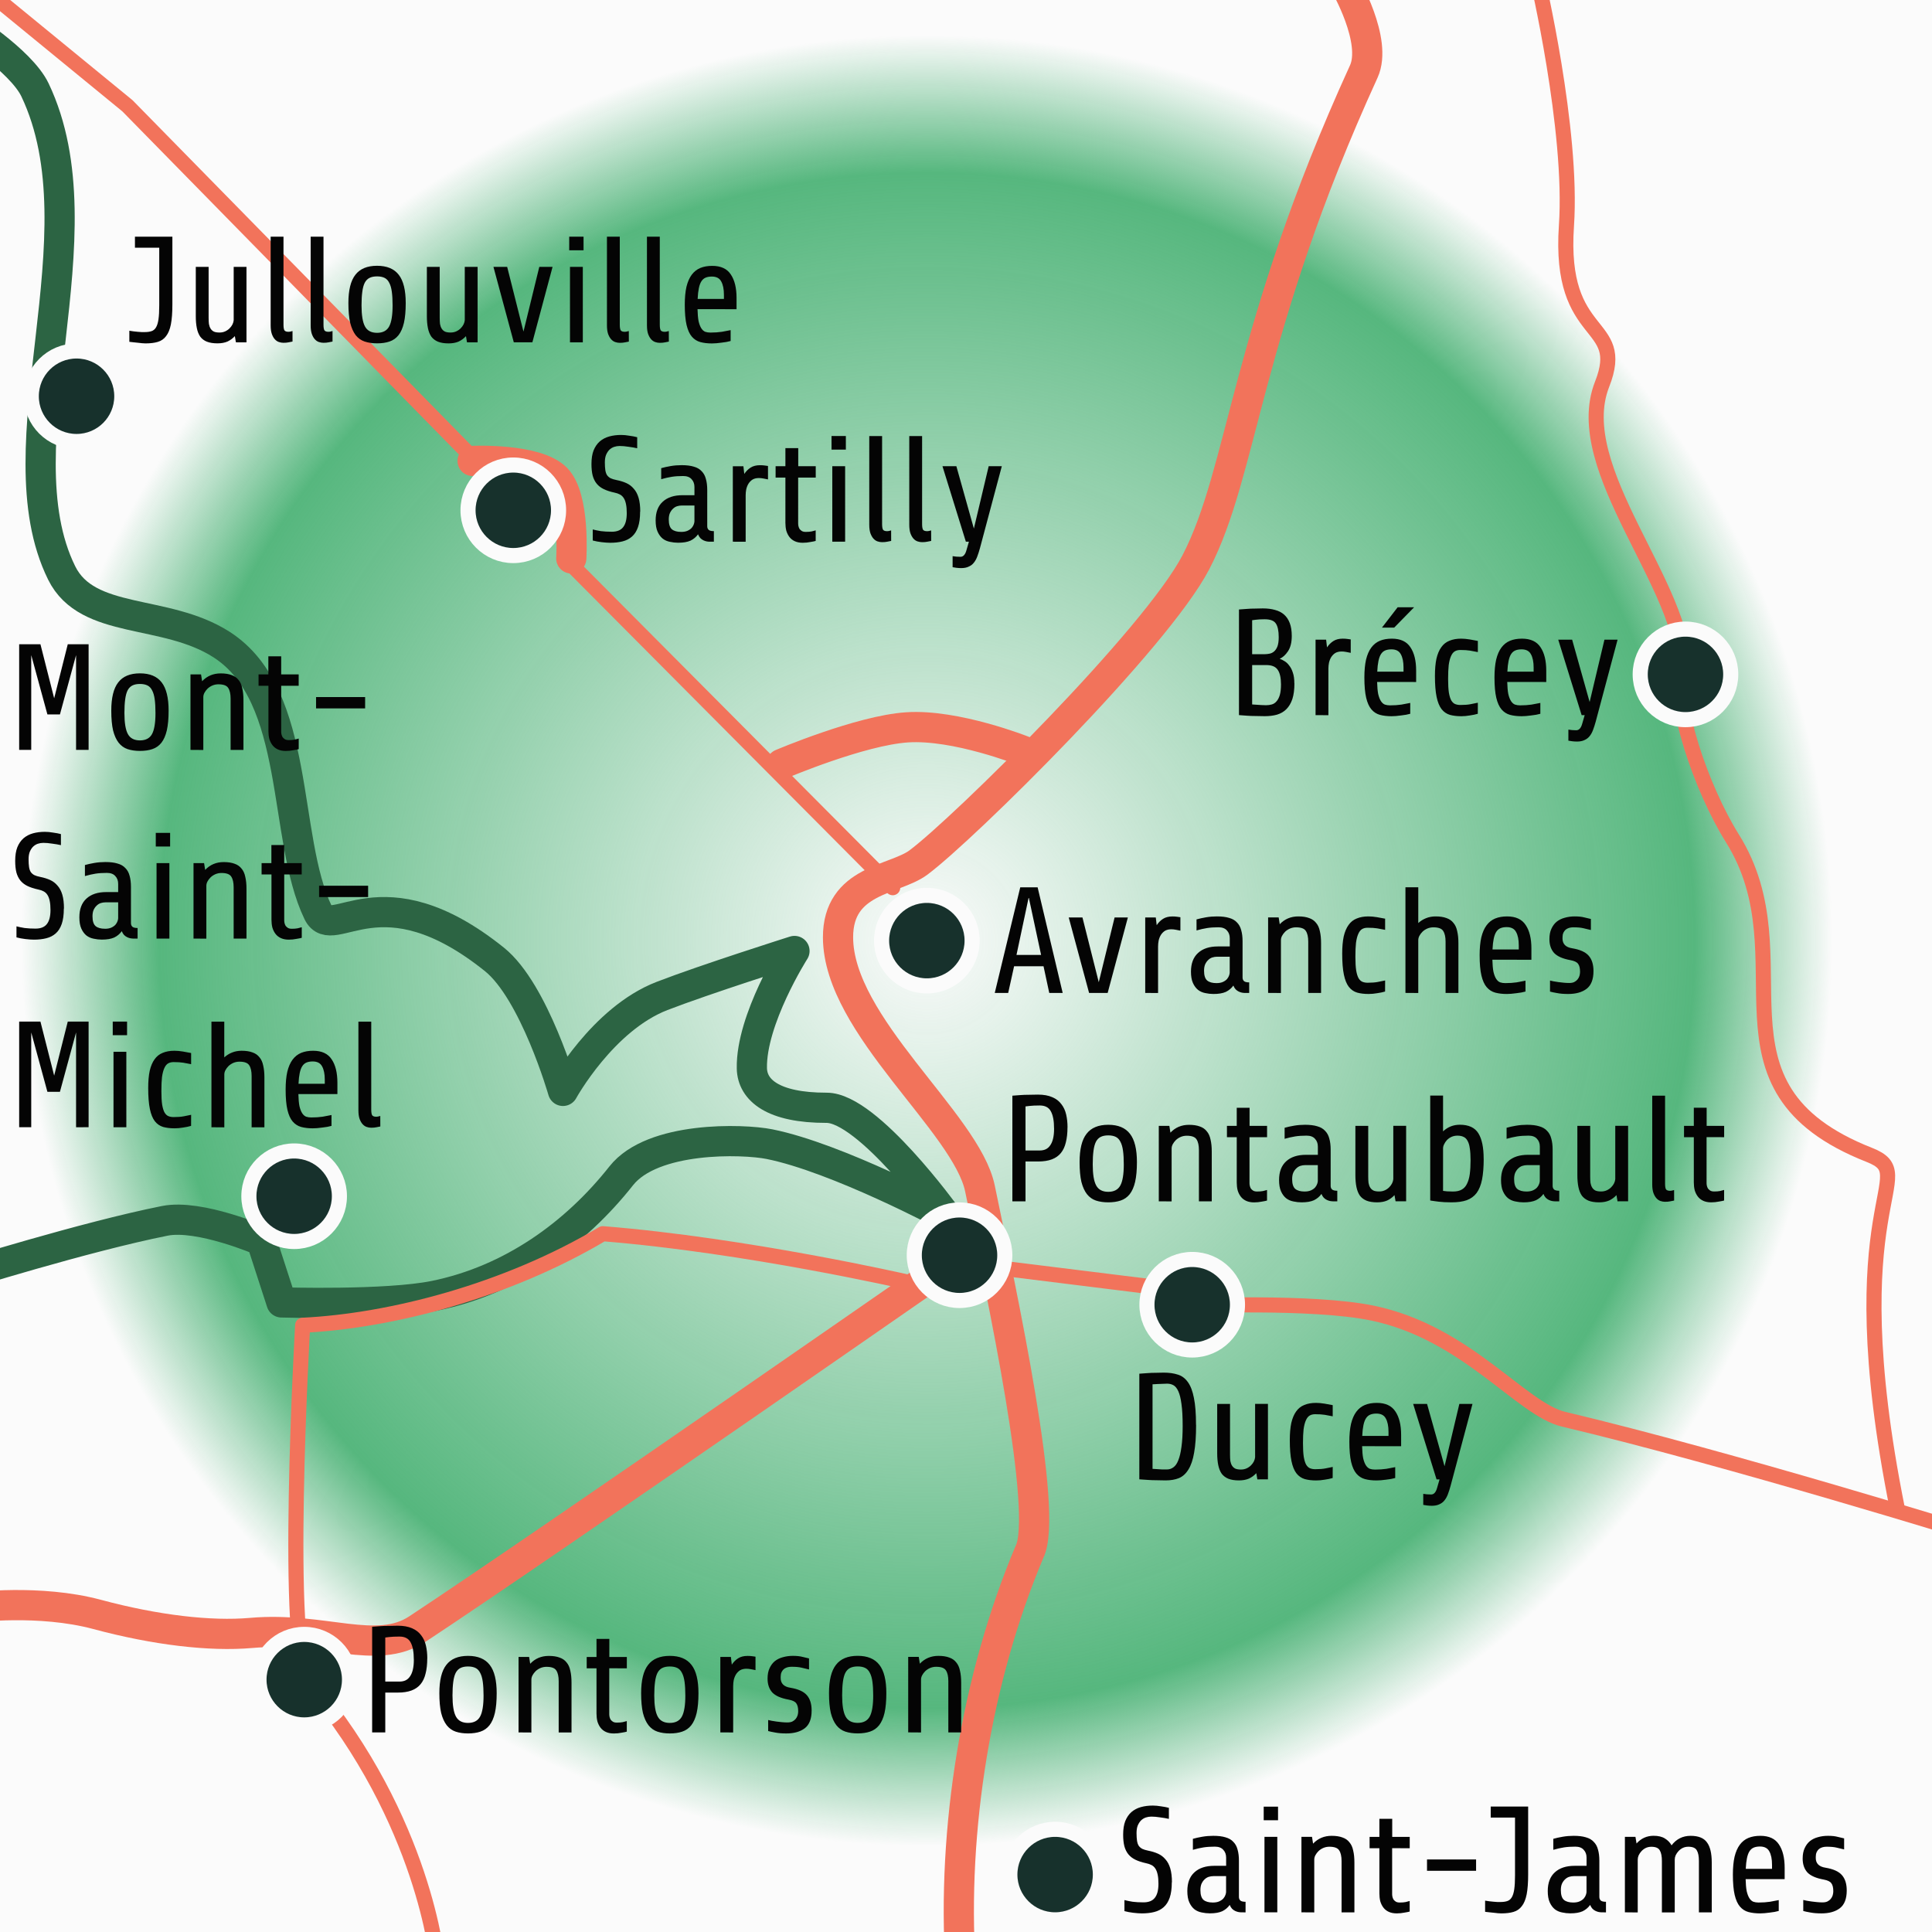
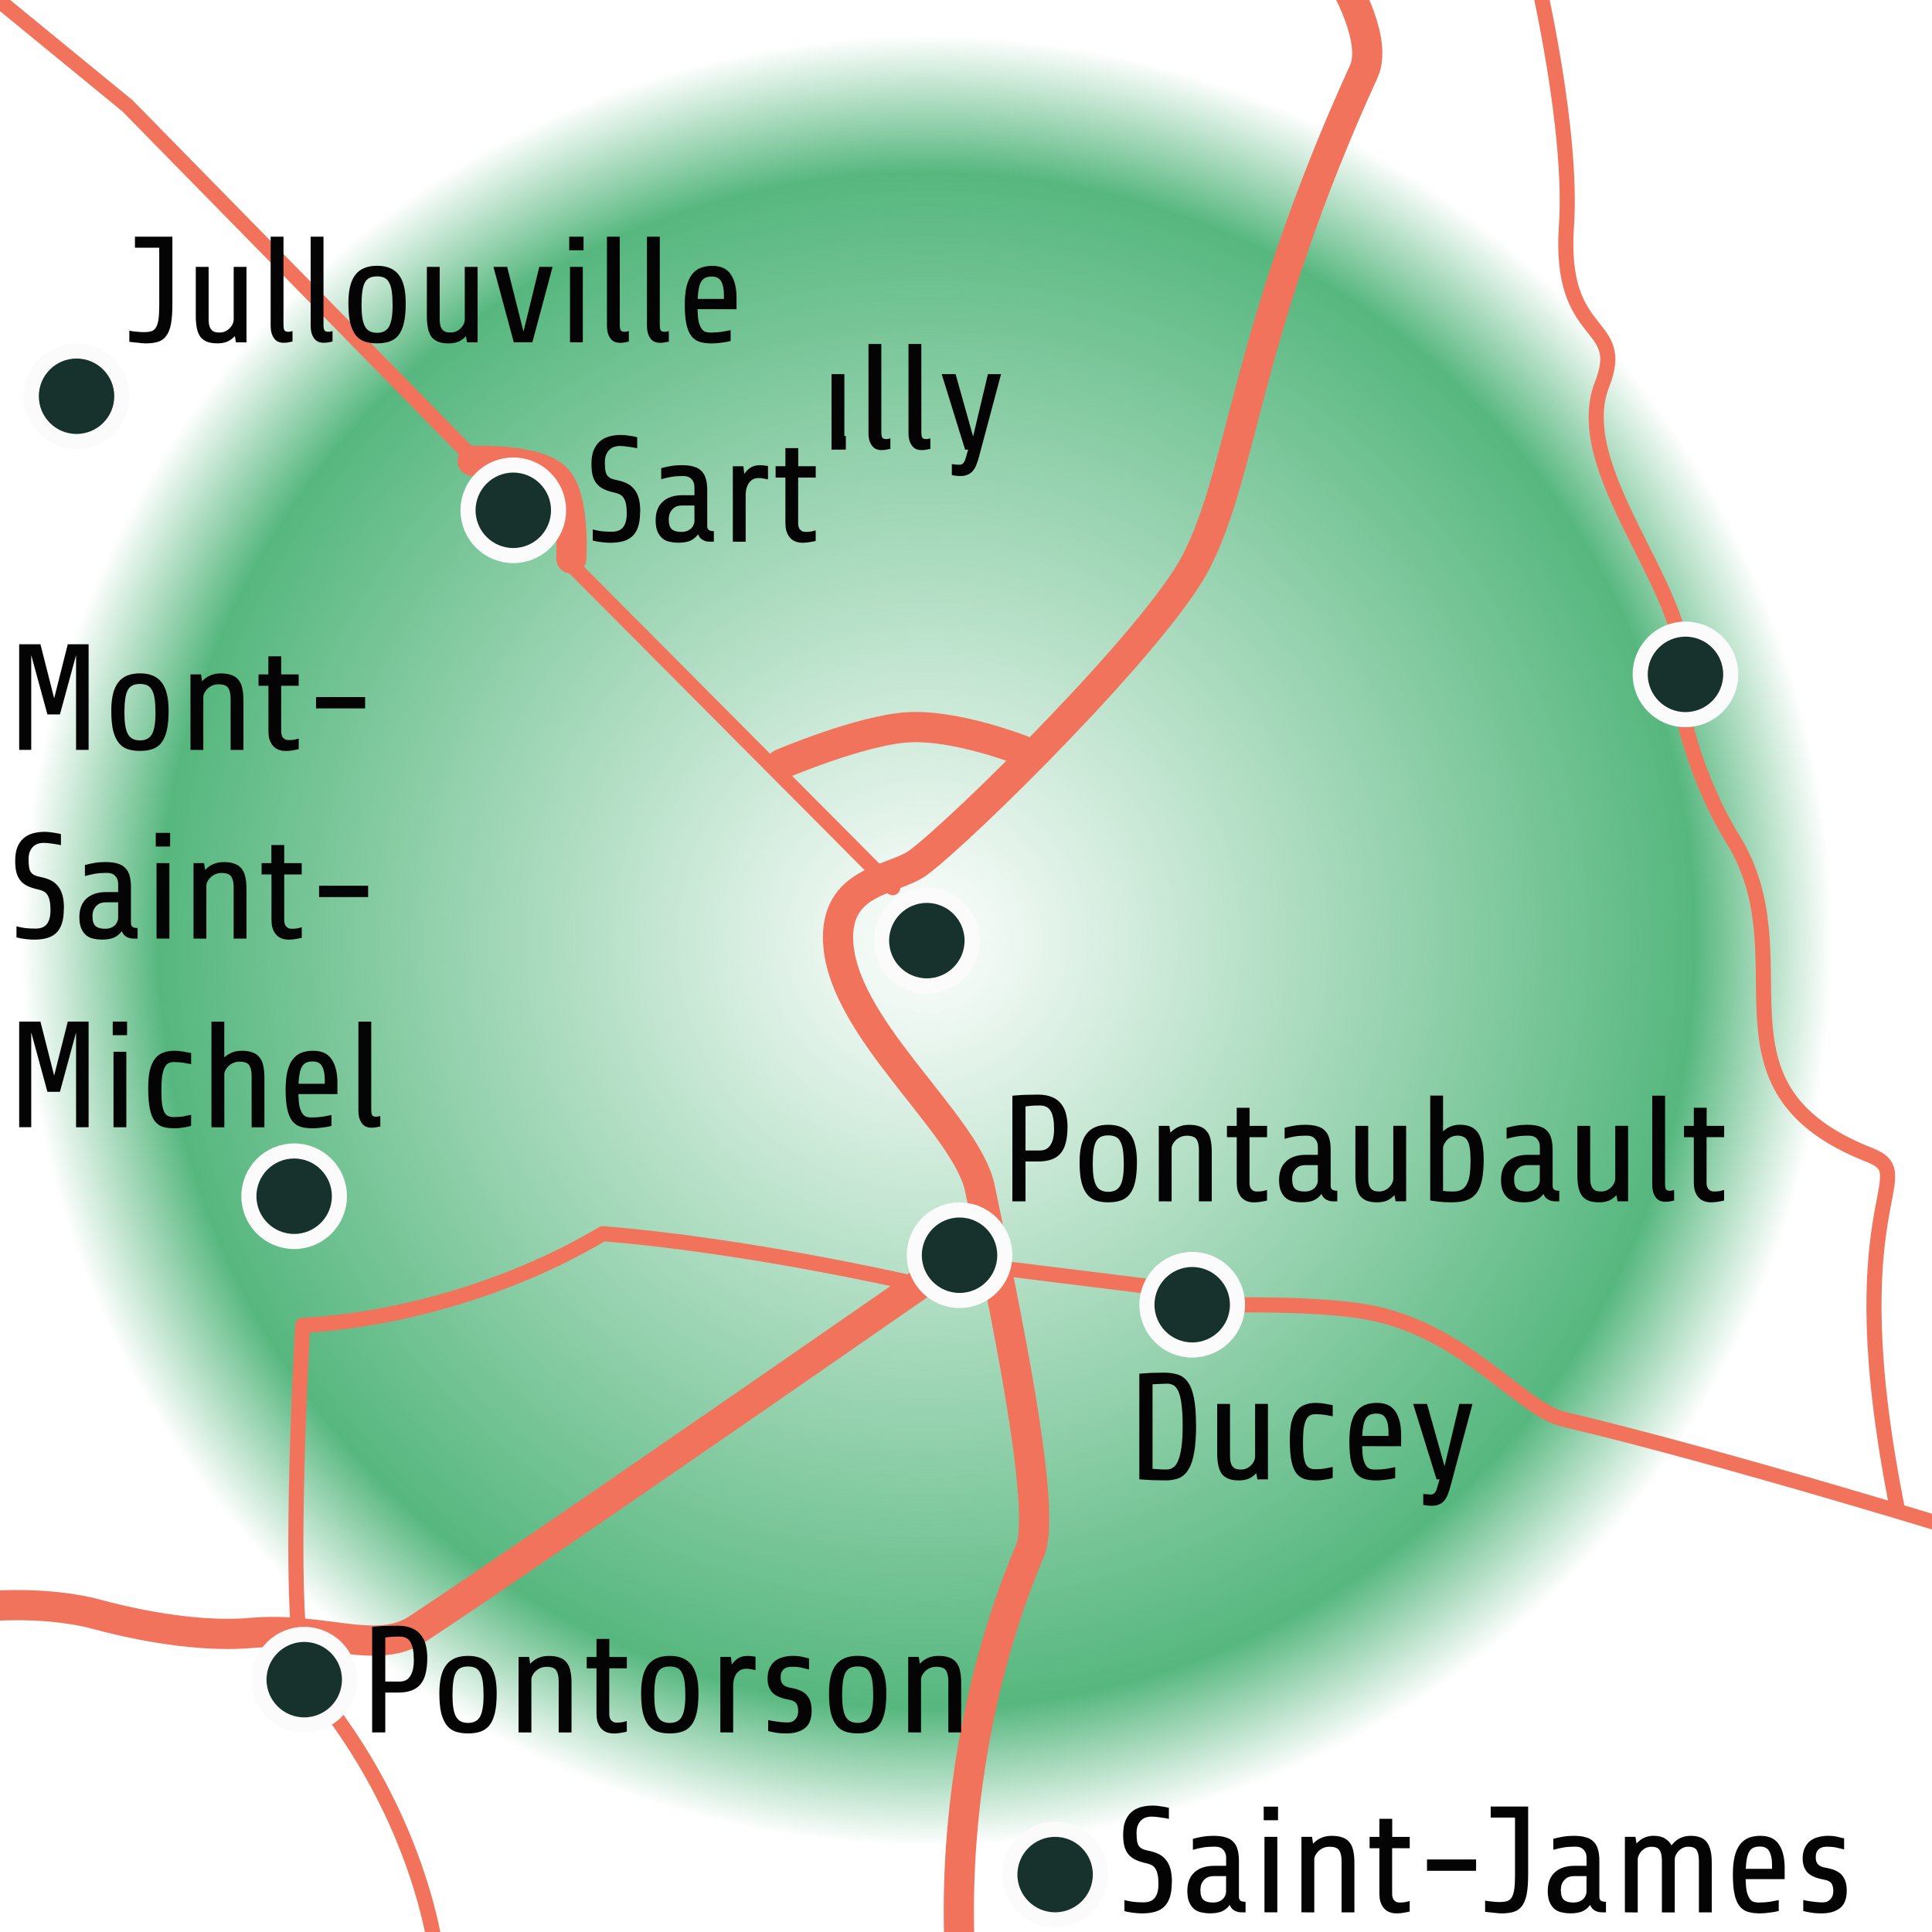
<svg xmlns="http://www.w3.org/2000/svg" xmlns:ns1="http://www.inkscape.org/namespaces/inkscape" xmlns:ns2="http://sodipodi.sourceforge.net/DTD/sodipodi-0.dtd" xmlns:xlink="http://www.w3.org/1999/xlink" width="128pt" height="128pt" viewBox="0 0 45.156 45.156" version="1.1" id="svg1" xml:space="preserve" ns1:version="1.4.2 (ebf0e940d0, 2025-05-08)" ns2:docname="plan.svg">
  <style id="style1">@font-face {
        font-family: 'Share';
        font-style: normal;
        font-weight: 400;
        src: url(https://fonts.gstatic.com/s/share/v19/i7dEIFliZjKNF6VEFruGcQ.woff2) format('woff2');
        unicode-range: U+0100-02BA, U+02BD-02C5, U+02C7-02CC, U+02CE-02D7, U+02DD-02FF, U+0304, U+0308, U+0329, U+1D00-1DBF, U+1E00-1E9F, U+1EF2-1EFF, U+2020, U+20A0-20AB, U+20AD-20C0, U+2113, U+2C60-2C7F, U+A720-A7FF;
      }
   </style>
  <ns2:namedview id="namedview1" pagecolor="#ffffff" bordercolor="#000000" borderopacity="0.25" ns1:showpageshadow="2" ns1:pageopacity="0.0" ns1:pagecheckerboard="0" ns1:deskcolor="#d1d1d1" ns1:document-units="pt" showgrid="false" showguides="false" ns1:zoom="1.4142136" ns1:cx="82.024384" ns1:cy="91.216772" ns1:window-width="1280" ns1:window-height="731" ns1:window-x="0" ns1:window-y="0" ns1:window-maximized="1" ns1:current-layer="layer1">
    <ns1:grid id="grid1" units="pt" originx="0" originy="0" spacingx="1.764" spacingy="1.764" empcolor="#0099e5" empopacity="0.302" color="#0099e5" opacity="0.149" empspacing="5" enabled="true" visible="false" />
    <ns1:grid type="axonomgrid" id="grid2" units="pt" originx="0" originy="0" spacingx="1" spacingy="1" empcolor="#0099e5" empopacity="0.302" color="#0099e5" opacity="0.149" empspacing="5" dotted="false" gridanglex="30" gridanglez="30" enabled="false" visible="false" />
    <ns1:grid type="modular" id="grid3" units="pt" originx="0" originy="0" spacingx="40" spacingy="40" empcolor="#0047cb" empopacity="0.302" color="#0099e5" opacity="0.149" empspacing="0" marginx="0" marginy="0" gapx="10" gapy="10" enabled="false" visible="false" />
    <ns1:grid id="grid4" units="pt" originx="0" originy="0" spacingx="0.353" spacingy="0.353" empcolor="#0099e5" empopacity="0.302" color="#0099e5" opacity="0.149" empspacing="5" enabled="false" visible="false" />
  </ns2:namedview>
  <defs id="defs1">
    <linearGradient id="linearGradient11" ns1:collect="always">
      <stop style="stop-color:#56b77e;stop-opacity:0;" offset="0" id="stop12" />
      <stop style="stop-color:#56b77e;stop-opacity:1;" offset="0.848" id="stop11" />
      <stop style="stop-color:#56b77e;stop-opacity:0;" offset="1" id="stop13" />
    </linearGradient>
    <radialGradient ns1:collect="always" xlink:href="#linearGradient11" id="radialGradient12" cx="22.578" cy="22.578" fx="22.578" fy="22.578" r="21.167" gradientUnits="userSpaceOnUse" spreadMethod="reflect" gradientTransform="translate(-0.915,-0.593)" />
  </defs>
  <g ns1:label="Calque 1" ns1:groupmode="layer" id="layer1">
-     <rect style="fill:#fbfbfb;stroke:none;stroke-width:0.529;stroke-linecap:square;fill-opacity:1" id="rect1" width="45.156" height="45.156" x="0" y="0" ns1:label="Fond" />
    <circle style="display:inline;opacity:1;fill:url(#radialGradient12);stroke:none;stroke-width:0.706;stroke-linecap:butt;stroke-dasharray:0.706, 0.706;stroke-dashoffset:0;stroke-opacity:1" id="path11" cx="21.663" cy="21.985" ns1:label="Secteur" r="21.167" />
-     <path style="opacity:1;fill:none;stroke:#2c6443;stroke-width:0.706;stroke-linecap:round;stroke-linejoin:round;stroke-miterlimit:0;stroke-dasharray:none;stroke-opacity:1" d="m -0.895,0.545 c 0,0 1.381,0.86 1.713,1.557 1.619,3.403 -0.851,8.3 0.623,11.289 0.604,1.224 2.42,0.829 3.737,1.674 1.869,1.199 1.413,4.515 2.258,6.267 0.339,0.703 1.46,-1.042 4.118,1.09 0.936,0.75 1.604,3.075 1.604,3.075 0,0 0.923,-1.681 2.316,-2.219 1.016,-0.393 3.095,-1.051 3.095,-1.051 0,0 -1.018,1.6 -0.996,2.741 0.01,0.51 0.491,0.926 1.747,0.924 0.967,-0.001 2.791,2.524 2.791,2.524 0,0 -2.545,-1.357 -4.126,-1.674 -0.627,-0.126 -2.733,-0.187 -3.465,0.74 -1.072,1.357 -2.565,2.437 -4.36,2.803 -1.137,0.231 -3.581,0.156 -3.581,0.156 L 6.112,29.001 c 0,0 -1.448,-0.628 -2.258,-0.467 -1.871,0.373 -4.788,1.285 -4.788,1.285" id="path25" ns2:nodetypes="cssssscscsscsssccsc" ns1:label="Littoral" />
    <g id="g1" ns1:label="Routes" style="stroke:#f2735b;stroke-opacity:1">
      <path style="opacity:1;fill:none;stroke:#f2735b;stroke-width:0.353;stroke-linejoin:round;stroke-miterlimit:0;stroke-dasharray:none;stroke-linecap:round;stroke-opacity:1" d="m -0.467,-0.35 3.445,2.822 8.038,8.194 m 2.258,2.452 7.591,7.63" id="path23" ns2:nodetypes="ccccc" ns1:label="AVR-GRV" />
      <path style="opacity:1;fill:none;stroke:#f2735b;stroke-width:0.706;stroke-linecap:round;stroke-linejoin:round;stroke-miterlimit:0;stroke-dasharray:none;stroke-opacity:1" d="m 11.046,10.773 c 0,0 1.49,-0.067 1.956,0.409 0.443,0.453 0.35,1.869 0.35,1.869" id="path24" ns2:nodetypes="csc" ns1:label="Rocade SAR" />
      <path style="opacity:1;fill:none;stroke:#f2735b;stroke-width:0.706;stroke-linecap:round;stroke-linejoin:round;stroke-miterlimit:0;stroke-dasharray:none;stroke-opacity:1" d="m 31.431,-0.374 c 0,0 0.773,1.326 0.444,2.046 -2.773,6.07 -2.813,9.334 -3.925,11.471 -0.929,1.786 -5.42,6.221 -6.482,7.015 -0.561,0.419 -1.885,0.393 -1.881,1.754 0.007,2.063 3,4.331 3.317,5.865 0.513,2.486 1.621,7.602 1.154,8.504 -1.235,2.934 -1.811,6.458 -1.608,9.672" id="path26" ns2:nodetypes="cssssssc" ns1:label="A84" />
      <path style="opacity:1;fill:none;stroke:#f2735b;stroke-width:0.706;stroke-linecap:round;stroke-linejoin:round;stroke-miterlimit:0;stroke-dasharray:none;stroke-opacity:1" d="m -0.628,37.571 c 0,0 1.548,-0.2 2.896,0.162 1.369,0.368 2.647,0.517 3.602,0.433 1.695,-0.149 2.932,0.538 3.886,-0.091 2.981,-1.964 13.361,-9.186 13.361,-9.186" id="path27" ns2:nodetypes="csssc" ns1:label="PTB-PTS" />
      <path style="opacity:1;fill:none;stroke:#f2735b;stroke-width:0.706;stroke-linecap:round;stroke-linejoin:round;stroke-miterlimit:0;stroke-dasharray:none;stroke-opacity:1" d="m 18.264,17.857 c 0,0 1.843,-0.784 2.935,-0.857 1.143,-0.077 2.719,0.55 2.719,0.55" id="path29" ns2:nodetypes="csc" ns1:label="Rocade AVR" />
      <path style="opacity:1;fill:none;stroke:#f2735b;stroke-width:0.353;stroke-linecap:round;stroke-linejoin:round;stroke-miterlimit:0;stroke-dasharray:none;stroke-opacity:1" d="m 10.223,45.831 c 0,0 -0.296,-3.278 -2.98,-6.475 -0.621,-0.53 -0.169,-8.381 -0.169,-8.381 2.047,-0.099 4.753,-0.792 7.015,-2.14 3.365,0.27 7.11,1.128 7.11,1.128" id="path30" ns2:nodetypes="ccscc" ns1:label="PTB-MSM-PTS" />
      <path style="opacity:1;fill:none;stroke:#f2735b;stroke-width:0.353;stroke-linecap:round;stroke-linejoin:round;stroke-miterlimit:0;stroke-dasharray:none;stroke-opacity:1" d="m 23.349,29.633 4.266,0.529" id="path31" ns1:label="PTB-DUC" />
      <path style="opacity:1;fill:none;stroke:#f2735b;stroke-width:0.353;stroke-linecap:round;stroke-linejoin:round;stroke-miterlimit:0;stroke-dasharray:none;stroke-opacity:1" d="m 27.781,30.526 c 0,0 2.895,-0.127 4.299,0.165 2.202,0.459 3.472,2.245 4.465,2.48 3.89,0.923 9.657,2.712 9.657,2.712" id="path32" ns2:nodetypes="cssc" ns1:label="SHH-DUC" />
      <path style="opacity:1;fill:none;stroke:#f2735b;stroke-width:0.353;stroke-linecap:round;stroke-linejoin:round;stroke-miterlimit:0;stroke-dasharray:none;stroke-opacity:1" d="m 35.917,-0.562 c 0,0 0.849,3.592 0.695,5.837 -0.189,2.744 1.434,2.18 0.833,3.707 -0.779,1.979 1.99,4.764 1.896,6.694 -0.292,0.671 0.425,2.761 1.148,3.916 1.768,2.825 -0.838,5.812 3.202,7.401 1.256,0.494 -0.804,1.021 0.66,8.295" id="path33" ns2:nodetypes="csscssc" ns1:label="SHH-VLP" />
    </g>
    <g id="g28" ns1:label="Villes" style="stroke:none;fill:#fbfbfb;fill-opacity:1">
      <path style="font-size:3.528px;font-family:Share;-inkscape-font-specification:Share;stroke-width:0.353;stroke-linecap:square;fill:#040404;fill-opacity:1;stroke:none" d="m 27.388,43.994 q 0,0.219 -0.049,0.36 -0.049,0.141 -0.141,0.222 -0.092,0.081 -0.222,0.113 -0.127,0.032 -0.286,0.032 -0.085,0 -0.201,-0.014 -0.116,-0.014 -0.208,-0.039 v -0.258 q 0.081,0.021 0.191,0.039 0.109,0.014 0.254,0.014 0.183,0 0.265,-0.106 0.085,-0.106 0.085,-0.328 0,-0.127 -0.018,-0.212 -0.018,-0.088 -0.053,-0.141 -0.035,-0.056 -0.092,-0.085 -0.053,-0.028 -0.123,-0.042 -0.148,-0.032 -0.25,-0.081 -0.102,-0.049 -0.166,-0.127 -0.064,-0.078 -0.095,-0.191 -0.028,-0.113 -0.028,-0.268 0,-0.191 0.049,-0.318 0.053,-0.131 0.145,-0.212 0.095,-0.081 0.222,-0.116 0.127,-0.035 0.279,-0.035 0.088,0 0.191,0.018 0.106,0.014 0.183,0.035 v 0.258 q -0.092,-0.021 -0.205,-0.035 -0.113,-0.018 -0.205,-0.018 -0.067,0 -0.131,0.021 -0.06,0.021 -0.109,0.067 -0.046,0.046 -0.078,0.12 -0.028,0.071 -0.028,0.176 0,0.106 0.011,0.18 0.011,0.071 0.039,0.116 0.032,0.046 0.085,0.074 0.053,0.025 0.138,0.042 0.127,0.025 0.229,0.071 0.102,0.046 0.173,0.131 0.074,0.081 0.113,0.212 0.039,0.131 0.039,0.325 z m 1.619,0.702 q -0.025,0 -0.064,-0.007 -0.035,-0.007 -0.074,-0.025 -0.039,-0.018 -0.074,-0.053 -0.032,-0.035 -0.053,-0.088 -0.067,0.095 -0.176,0.148 -0.109,0.049 -0.289,0.049 -0.095,0 -0.191,-0.021 -0.095,-0.018 -0.169,-0.074 -0.074,-0.06 -0.12,-0.162 -0.046,-0.102 -0.046,-0.265 0,-0.286 0.166,-0.437 0.166,-0.152 0.462,-0.152 h 0.279 v -0.191 q 0,-0.113 -0.067,-0.183 -0.064,-0.074 -0.198,-0.074 -0.152,0 -0.265,0.018 -0.113,0.018 -0.247,0.056 V 42.978 q 0.099,-0.028 0.222,-0.049 0.123,-0.021 0.254,-0.021 0.173,0 0.286,0.035 0.116,0.032 0.183,0.106 0.071,0.071 0.099,0.18 0.032,0.109 0.032,0.261 v 0.847 q 0,0.053 0.035,0.085 0.035,0.028 0.12,0.028 v 0.247 z m -0.66,-0.229 q 0.092,0 0.152,-0.028 0.06,-0.028 0.095,-0.067 0.035,-0.042 0.049,-0.085 0.014,-0.042 0.014,-0.067 v -0.37 h -0.296 q -0.056,0 -0.113,0.018 -0.053,0.018 -0.095,0.06 -0.042,0.039 -0.071,0.102 -0.025,0.06 -0.025,0.148 0,0.166 0.074,0.229 0.074,0.06 0.215,0.06 z m 1.189,-1.923 v -0.318 h 0.335 v 0.318 z m 0.018,2.152 v -1.764 h 0.3 v 1.764 z m 0.864,0 v -1.764 h 0.247 l 0.025,0.159 q 0.173,-0.183 0.434,-0.183 0.152,0 0.254,0.039 0.102,0.035 0.162,0.113 0.064,0.074 0.088,0.194 0.028,0.116 0.028,0.279 v 1.164 h -0.3 v -1.199 q 0,-0.166 -0.056,-0.25 -0.053,-0.085 -0.229,-0.085 -0.074,0 -0.141,0.028 -0.064,0.028 -0.113,0.074 -0.046,0.046 -0.074,0.099 -0.025,0.049 -0.025,0.099 v 1.235 z m 2.12,-1.499 v 1.076 q 0,0.025 0.007,0.06 0.007,0.032 0.025,0.064 0.021,0.028 0.053,0.049 0.035,0.021 0.092,0.021 0.081,0 0.138,-0.011 0.056,-0.014 0.095,-0.025 v 0.247 q -0.035,0.011 -0.123,0.025 -0.085,0.018 -0.18,0.018 -0.106,0 -0.183,-0.035 -0.078,-0.035 -0.127,-0.099 -0.049,-0.064 -0.074,-0.148 -0.021,-0.085 -0.021,-0.183 v -1.058 h -0.229 v -0.265 h 0.229 v -0.423 h 0.3 v 0.423 h 0.409 v 0.265 z m 0.815,0.529 v -0.265 h 1.147 v 0.265 z m 2.364,0.085 q 0,0.286 -0.035,0.466 -0.035,0.176 -0.113,0.275 -0.074,0.099 -0.194,0.134 -0.116,0.035 -0.286,0.035 -0.032,0 -0.078,-0.004 -0.046,-0.004 -0.099,-0.011 -0.053,-0.004 -0.106,-0.011 -0.053,-0.004 -0.095,-0.011 v -0.261 q 0.039,0.007 0.092,0.014 0.053,0.004 0.102,0.011 0.053,0.004 0.095,0.007 0.046,0 0.067,0 0.095,0 0.159,-0.021 0.067,-0.021 0.106,-0.085 0.042,-0.067 0.06,-0.191 0.018,-0.123 0.018,-0.325 v -1.351 h -0.568 v -0.258 h 0.875 v 1.584 z m 1.714,0.885 q -0.025,0 -0.064,-0.007 -0.035,-0.007 -0.074,-0.025 -0.039,-0.018 -0.074,-0.053 -0.032,-0.035 -0.053,-0.088 -0.067,0.095 -0.176,0.148 -0.109,0.049 -0.289,0.049 -0.095,0 -0.191,-0.021 -0.095,-0.018 -0.169,-0.074 -0.074,-0.06 -0.12,-0.162 -0.046,-0.102 -0.046,-0.265 0,-0.286 0.166,-0.437 0.166,-0.152 0.462,-0.152 h 0.279 v -0.191 q 0,-0.113 -0.067,-0.183 -0.064,-0.074 -0.198,-0.074 -0.152,0 -0.265,0.018 -0.113,0.018 -0.247,0.056 V 42.978 q 0.099,-0.028 0.222,-0.049 0.123,-0.021 0.254,-0.021 0.173,0 0.286,0.035 0.116,0.032 0.183,0.106 0.071,0.071 0.099,0.18 0.032,0.109 0.032,0.261 v 0.847 q 0,0.053 0.035,0.085 0.035,0.028 0.12,0.028 v 0.247 z m -0.66,-0.229 q 0.092,0 0.152,-0.028 0.06,-0.028 0.095,-0.067 0.035,-0.042 0.049,-0.085 0.014,-0.042 0.014,-0.067 v -0.37 h -0.296 q -0.056,0 -0.113,0.018 -0.053,0.018 -0.095,0.06 -0.042,0.039 -0.071,0.102 -0.025,0.06 -0.025,0.148 0,0.166 0.074,0.229 0.074,0.06 0.215,0.06 z m 1.207,0.229 v -1.764 h 0.247 l 0.025,0.155 q 0.162,-0.18 0.399,-0.18 0.166,0 0.265,0.064 0.099,0.06 0.155,0.159 0.169,-0.222 0.445,-0.222 0.272,0 0.381,0.152 0.113,0.148 0.113,0.473 v 1.164 h -0.3 v -1.199 q 0,-0.169 -0.049,-0.25 -0.046,-0.085 -0.198,-0.085 -0.071,0 -0.131,0.028 -0.056,0.028 -0.099,0.074 -0.042,0.046 -0.067,0.099 -0.021,0.049 -0.021,0.099 v 1.235 h -0.3 v -1.199 q 0,-0.169 -0.049,-0.25 -0.046,-0.085 -0.198,-0.085 -0.071,0 -0.131,0.028 -0.056,0.028 -0.099,0.074 -0.042,0.046 -0.067,0.099 -0.021,0.049 -0.021,0.099 v 1.235 z m 2.822,-0.776 q 0.004,0.173 0.025,0.282 0.025,0.106 0.064,0.166 0.039,0.06 0.092,0.081 0.053,0.018 0.12,0.018 0.148,0 0.268,-0.018 0.123,-0.021 0.205,-0.039 v 0.254 q -0.085,0.025 -0.215,0.039 -0.127,0.018 -0.222,0.018 -0.152,0 -0.272,-0.032 -0.116,-0.032 -0.198,-0.127 -0.081,-0.095 -0.123,-0.272 -0.042,-0.18 -0.042,-0.476 0,-0.243 0.039,-0.416 0.042,-0.173 0.123,-0.282 0.081,-0.109 0.201,-0.159 0.12,-0.049 0.279,-0.049 0.303,0 0.434,0.201 0.134,0.198 0.134,0.547 v 0.265 z m 0.335,-0.762 q -0.085,0 -0.145,0.025 -0.06,0.025 -0.099,0.085 -0.039,0.06 -0.06,0.162 -0.021,0.099 -0.028,0.25 h 0.614 v -0.095 q 0,-0.201 -0.064,-0.314 -0.06,-0.113 -0.219,-0.113 z m 2.028,1.027 q 0,0.293 -0.162,0.416 -0.159,0.12 -0.43,0.12 -0.152,0 -0.258,-0.021 -0.106,-0.018 -0.166,-0.035 v -0.258 q 0.032,0.007 0.081,0.018 0.053,0.007 0.113,0.018 0.06,0.007 0.123,0.014 0.067,0.007 0.131,0.007 0.071,0 0.116,-0.021 0.049,-0.025 0.078,-0.06 0.032,-0.039 0.046,-0.085 0.014,-0.049 0.014,-0.095 0,-0.127 -0.046,-0.187 -0.042,-0.06 -0.176,-0.085 -0.272,-0.049 -0.385,-0.169 -0.109,-0.123 -0.109,-0.321 0,-0.145 0.046,-0.243 0.046,-0.102 0.123,-0.166 0.081,-0.064 0.187,-0.092 0.109,-0.032 0.236,-0.032 0.138,0 0.229,0.025 0.095,0.021 0.148,0.035 v 0.258 q -0.092,-0.021 -0.176,-0.042 -0.085,-0.021 -0.229,-0.021 -0.081,0 -0.134,0.025 -0.049,0.021 -0.078,0.06 -0.028,0.035 -0.039,0.081 -0.007,0.046 -0.007,0.095 0,0.194 0.226,0.229 0.275,0.046 0.385,0.173 0.113,0.127 0.113,0.36 z" id="text6" ns1:label="Saint-James" aria-label="Saint-James" />
      <circle style="opacity:1;fill:#17312c;fill-opacity:1;stroke:#fbfbfb;stroke-width:0.353;stroke-linejoin:miter;stroke-miterlimit:0;stroke-dasharray:none;stroke-opacity:1" id="path18" cx="24.661" cy="43.814" ns1:label="STJ" r="1.058" />
-       <path style="font-size:3.528px;font-family:Share;-inkscape-font-specification:Share;stroke-width:0.353;stroke-linecap:square;fill:#040404;fill-opacity:1;stroke:none" d="m 14.961,11.959 q 0,0.219 -0.049,0.36 -0.049,0.141 -0.141,0.222 -0.092,0.081 -0.222,0.113 -0.127,0.032 -0.286,0.032 -0.085,0 -0.201,-0.014 -0.116,-0.014 -0.208,-0.039 v -0.258 q 0.081,0.021 0.191,0.039 0.109,0.014 0.254,0.014 0.183,0 0.265,-0.106 0.085,-0.106 0.085,-0.328 0,-0.127 -0.018,-0.212 -0.018,-0.088 -0.053,-0.141 -0.035,-0.056 -0.092,-0.085 -0.053,-0.028 -0.123,-0.042 -0.148,-0.032 -0.25,-0.081 -0.102,-0.049 -0.166,-0.127 -0.064,-0.078 -0.095,-0.191 -0.028,-0.113 -0.028,-0.268 0,-0.191 0.049,-0.318 0.053,-0.131 0.145,-0.212 0.095,-0.081 0.222,-0.116 0.127,-0.035 0.279,-0.035 0.088,0 0.191,0.018 0.106,0.014 0.183,0.035 v 0.258 q -0.092,-0.021 -0.205,-0.035 -0.113,-0.018 -0.205,-0.018 -0.067,0 -0.131,0.021 -0.06,0.021 -0.109,0.067 -0.046,0.046 -0.078,0.12 -0.028,0.071 -0.028,0.176 0,0.106 0.011,0.18 0.011,0.071 0.039,0.116 0.032,0.046 0.085,0.074 0.053,0.025 0.138,0.042 0.127,0.025 0.229,0.071 0.102,0.046 0.173,0.131 0.074,0.081 0.113,0.212 0.039,0.131 0.039,0.325 z m 1.619,0.702 q -0.025,0 -0.064,-0.007 -0.035,-0.007 -0.074,-0.025 -0.039,-0.018 -0.074,-0.053 -0.032,-0.035 -0.053,-0.088 -0.067,0.095 -0.176,0.148 -0.109,0.049 -0.289,0.049 -0.095,0 -0.191,-0.021 -0.095,-0.018 -0.169,-0.074 -0.074,-0.06 -0.12,-0.162 -0.046,-0.102 -0.046,-0.265 0,-0.286 0.166,-0.437 0.166,-0.152 0.462,-0.152 h 0.279 v -0.191 q 0,-0.113 -0.067,-0.183 -0.064,-0.074 -0.198,-0.074 -0.152,0 -0.265,0.018 -0.113,0.018 -0.247,0.056 v -0.258 q 0.099,-0.028 0.222,-0.049 0.123,-0.021 0.254,-0.021 0.173,0 0.286,0.035 0.116,0.032 0.183,0.106 0.071,0.071 0.099,0.18 0.032,0.109 0.032,0.261 v 0.847 q 0,0.053 0.035,0.085 0.035,0.028 0.12,0.028 v 0.247 z M 15.921,12.432 q 0.092,0 0.152,-0.028 0.06,-0.028 0.095,-0.067 0.035,-0.042 0.049,-0.085 0.014,-0.042 0.014,-0.067 v -0.37 h -0.296 q -0.056,0 -0.113,0.018 -0.053,0.018 -0.095,0.06 -0.042,0.039 -0.071,0.102 -0.025,0.06 -0.025,0.148 0,0.166 0.074,0.229 0.074,0.06 0.215,0.06 z m 1.207,0.229 v -1.764 h 0.247 l 0.021,0.18 q 0.06,-0.092 0.148,-0.148 0.088,-0.056 0.219,-0.056 0.064,0 0.109,0.007 0.046,0.004 0.078,0.011 v 0.314 q -0.046,-0.011 -0.106,-0.021 -0.056,-0.011 -0.106,-0.011 -0.088,0 -0.148,0.035 -0.056,0.035 -0.095,0.095 -0.035,0.056 -0.053,0.131 -0.014,0.071 -0.014,0.141 v 1.087 z M 18.655,11.162 v 1.076 q 0,0.025 0.007,0.06 0.007,0.032 0.025,0.064 0.021,0.028 0.053,0.049 0.035,0.021 0.092,0.021 0.081,0 0.138,-0.011 0.056,-0.014 0.095,-0.025 v 0.247 q -0.035,0.011 -0.123,0.025 -0.085,0.018 -0.18,0.018 -0.106,0 -0.183,-0.035 -0.078,-0.035 -0.127,-0.099 -0.049,-0.064 -0.074,-0.148 -0.021,-0.085 -0.021,-0.183 V 11.162 h -0.229 v -0.265 h 0.229 v -0.423 h 0.3 v 0.423 h 0.409 v 0.265 z m 0.78,-0.653 v -0.318 h 0.335 v 0.318 z m 0.018,2.152 v -1.764 h 0.3 v 1.764 z m 1.376,-0.018 q -0.039,0.007 -0.092,0.018 -0.049,0.011 -0.12,0.011 -0.053,0 -0.106,-0.018 -0.053,-0.018 -0.095,-0.064 -0.042,-0.046 -0.071,-0.123 -0.028,-0.081 -0.028,-0.201 v -2.074 h 0.3 v 2.057 q 0,0.092 0.021,0.131 0.025,0.035 0.095,0.035 0.028,0 0.053,-0.007 0.028,-0.007 0.042,-0.011 z m 0.935,0 q -0.039,0.007 -0.092,0.018 -0.049,0.011 -0.12,0.011 -0.053,0 -0.106,-0.018 -0.053,-0.018 -0.095,-0.064 -0.042,-0.046 -0.071,-0.123 -0.028,-0.081 -0.028,-0.201 v -2.074 h 0.3 v 2.057 q 0,0.092 0.021,0.131 0.025,0.035 0.095,0.035 0.028,0 0.053,-0.007 0.028,-0.007 0.042,-0.011 z m 1.139,0.173 q -0.028,0.102 -0.06,0.187 -0.032,0.088 -0.081,0.148 -0.046,0.06 -0.12,0.092 -0.071,0.035 -0.176,0.035 -0.056,0 -0.113,-0.007 -0.056,-0.007 -0.088,-0.014 v -0.258 q 0.039,0.007 0.085,0.011 0.046,0.004 0.099,0.004 0.099,0 0.141,-0.159 l 0.056,-0.194 h -0.071 l -0.547,-1.764 h 0.325 l 0.409,1.457 0.346,-1.457 h 0.307 z" id="text2" ns1:label="Sartilly" aria-label="Sartilly" />
+       <path style="font-size:3.528px;font-family:Share;-inkscape-font-specification:Share;stroke-width:0.353;stroke-linecap:square;fill:#040404;fill-opacity:1;stroke:none" d="m 14.961,11.959 q 0,0.219 -0.049,0.36 -0.049,0.141 -0.141,0.222 -0.092,0.081 -0.222,0.113 -0.127,0.032 -0.286,0.032 -0.085,0 -0.201,-0.014 -0.116,-0.014 -0.208,-0.039 v -0.258 q 0.081,0.021 0.191,0.039 0.109,0.014 0.254,0.014 0.183,0 0.265,-0.106 0.085,-0.106 0.085,-0.328 0,-0.127 -0.018,-0.212 -0.018,-0.088 -0.053,-0.141 -0.035,-0.056 -0.092,-0.085 -0.053,-0.028 -0.123,-0.042 -0.148,-0.032 -0.25,-0.081 -0.102,-0.049 -0.166,-0.127 -0.064,-0.078 -0.095,-0.191 -0.028,-0.113 -0.028,-0.268 0,-0.191 0.049,-0.318 0.053,-0.131 0.145,-0.212 0.095,-0.081 0.222,-0.116 0.127,-0.035 0.279,-0.035 0.088,0 0.191,0.018 0.106,0.014 0.183,0.035 v 0.258 q -0.092,-0.021 -0.205,-0.035 -0.113,-0.018 -0.205,-0.018 -0.067,0 -0.131,0.021 -0.06,0.021 -0.109,0.067 -0.046,0.046 -0.078,0.12 -0.028,0.071 -0.028,0.176 0,0.106 0.011,0.18 0.011,0.071 0.039,0.116 0.032,0.046 0.085,0.074 0.053,0.025 0.138,0.042 0.127,0.025 0.229,0.071 0.102,0.046 0.173,0.131 0.074,0.081 0.113,0.212 0.039,0.131 0.039,0.325 z m 1.619,0.702 q -0.025,0 -0.064,-0.007 -0.035,-0.007 -0.074,-0.025 -0.039,-0.018 -0.074,-0.053 -0.032,-0.035 -0.053,-0.088 -0.067,0.095 -0.176,0.148 -0.109,0.049 -0.289,0.049 -0.095,0 -0.191,-0.021 -0.095,-0.018 -0.169,-0.074 -0.074,-0.06 -0.12,-0.162 -0.046,-0.102 -0.046,-0.265 0,-0.286 0.166,-0.437 0.166,-0.152 0.462,-0.152 h 0.279 v -0.191 q 0,-0.113 -0.067,-0.183 -0.064,-0.074 -0.198,-0.074 -0.152,0 -0.265,0.018 -0.113,0.018 -0.247,0.056 v -0.258 q 0.099,-0.028 0.222,-0.049 0.123,-0.021 0.254,-0.021 0.173,0 0.286,0.035 0.116,0.032 0.183,0.106 0.071,0.071 0.099,0.18 0.032,0.109 0.032,0.261 v 0.847 q 0,0.053 0.035,0.085 0.035,0.028 0.12,0.028 v 0.247 z M 15.921,12.432 q 0.092,0 0.152,-0.028 0.06,-0.028 0.095,-0.067 0.035,-0.042 0.049,-0.085 0.014,-0.042 0.014,-0.067 v -0.37 h -0.296 q -0.056,0 -0.113,0.018 -0.053,0.018 -0.095,0.06 -0.042,0.039 -0.071,0.102 -0.025,0.06 -0.025,0.148 0,0.166 0.074,0.229 0.074,0.06 0.215,0.06 z m 1.207,0.229 v -1.764 h 0.247 l 0.021,0.18 q 0.06,-0.092 0.148,-0.148 0.088,-0.056 0.219,-0.056 0.064,0 0.109,0.007 0.046,0.004 0.078,0.011 v 0.314 q -0.046,-0.011 -0.106,-0.021 -0.056,-0.011 -0.106,-0.011 -0.088,0 -0.148,0.035 -0.056,0.035 -0.095,0.095 -0.035,0.056 -0.053,0.131 -0.014,0.071 -0.014,0.141 v 1.087 z M 18.655,11.162 v 1.076 q 0,0.025 0.007,0.06 0.007,0.032 0.025,0.064 0.021,0.028 0.053,0.049 0.035,0.021 0.092,0.021 0.081,0 0.138,-0.011 0.056,-0.014 0.095,-0.025 v 0.247 q -0.035,0.011 -0.123,0.025 -0.085,0.018 -0.18,0.018 -0.106,0 -0.183,-0.035 -0.078,-0.035 -0.127,-0.099 -0.049,-0.064 -0.074,-0.148 -0.021,-0.085 -0.021,-0.183 V 11.162 h -0.229 v -0.265 h 0.229 v -0.423 h 0.3 v 0.423 h 0.409 v 0.265 z m 0.78,-0.653 v -0.318 h 0.335 v 0.318 z v -1.764 h 0.3 v 1.764 z m 1.376,-0.018 q -0.039,0.007 -0.092,0.018 -0.049,0.011 -0.12,0.011 -0.053,0 -0.106,-0.018 -0.053,-0.018 -0.095,-0.064 -0.042,-0.046 -0.071,-0.123 -0.028,-0.081 -0.028,-0.201 v -2.074 h 0.3 v 2.057 q 0,0.092 0.021,0.131 0.025,0.035 0.095,0.035 0.028,0 0.053,-0.007 0.028,-0.007 0.042,-0.011 z m 0.935,0 q -0.039,0.007 -0.092,0.018 -0.049,0.011 -0.12,0.011 -0.053,0 -0.106,-0.018 -0.053,-0.018 -0.095,-0.064 -0.042,-0.046 -0.071,-0.123 -0.028,-0.081 -0.028,-0.201 v -2.074 h 0.3 v 2.057 q 0,0.092 0.021,0.131 0.025,0.035 0.095,0.035 0.028,0 0.053,-0.007 0.028,-0.007 0.042,-0.011 z m 1.139,0.173 q -0.028,0.102 -0.06,0.187 -0.032,0.088 -0.081,0.148 -0.046,0.06 -0.12,0.092 -0.071,0.035 -0.176,0.035 -0.056,0 -0.113,-0.007 -0.056,-0.007 -0.088,-0.014 v -0.258 q 0.039,0.007 0.085,0.011 0.046,0.004 0.099,0.004 0.099,0 0.141,-0.159 l 0.056,-0.194 h -0.071 l -0.547,-1.764 h 0.325 l 0.409,1.457 0.346,-1.457 h 0.307 z" id="text2" ns1:label="Sartilly" aria-label="Sartilly" />
      <circle style="opacity:1;fill:#17312c;fill-opacity:1;stroke:#fbfbfb;stroke-width:0.353;stroke-linejoin:miter;stroke-miterlimit:0;stroke-dasharray:none;stroke-opacity:1" id="path20" cx="11.997" cy="11.927" ns1:label="SAR" r="1.058" />
      <path style="font-size:3.528px;font-family:Share;-inkscape-font-specification:Share;stroke-width:0.353;stroke-linecap:square;fill:#040404;fill-opacity:1;stroke:none" d="m 9.672,38.788 q 0,-0.265 -0.074,-0.399 -0.071,-0.138 -0.261,-0.138 -0.148,0 -0.24,0.011 -0.053,0.007 -0.092,0.011 V 39.303 H 9.337 q 0.074,0 0.134,-0.025 0.064,-0.028 0.106,-0.088 0.046,-0.06 0.071,-0.159 0.025,-0.099 0.025,-0.243 z m 0.314,-0.025 q 0,0.201 -0.039,0.353 -0.035,0.148 -0.116,0.247 -0.081,0.099 -0.212,0.148 -0.131,0.049 -0.318,0.049 H 9.005 v 0.931 H 8.698 v -2.469 q 0.088,-0.007 0.187,-0.014 0.085,-0.007 0.191,-0.007 0.109,-0.004 0.219,-0.004 0.201,0 0.335,0.06 0.134,0.056 0.212,0.162 0.081,0.102 0.113,0.243 0.032,0.138 0.032,0.3 z m 1.623,0.811 q 0,0.279 -0.042,0.462 -0.042,0.18 -0.127,0.289 -0.085,0.106 -0.212,0.148 -0.123,0.042 -0.289,0.042 -0.162,0 -0.289,-0.042 -0.123,-0.042 -0.208,-0.148 -0.085,-0.109 -0.131,-0.289 -0.042,-0.183 -0.042,-0.462 0,-0.452 0.162,-0.66 0.162,-0.212 0.508,-0.212 0.346,0 0.508,0.212 0.162,0.208 0.162,0.66 z m -0.307,0.053 q 0,-0.187 -0.018,-0.318 -0.018,-0.131 -0.06,-0.208 -0.039,-0.081 -0.109,-0.116 -0.071,-0.035 -0.176,-0.035 -0.106,0 -0.176,0.035 -0.071,0.035 -0.113,0.116 -0.039,0.078 -0.056,0.208 -0.018,0.131 -0.018,0.318 0,0.346 0.081,0.494 0.081,0.148 0.282,0.148 0.201,0 0.282,-0.148 0.081,-0.148 0.081,-0.494 z m 0.818,0.864 v -1.764 h 0.247 l 0.025,0.159 q 0.173,-0.183 0.434,-0.183 0.152,0 0.254,0.039 0.102,0.035 0.162,0.113 0.064,0.074 0.088,0.194 0.028,0.116 0.028,0.279 v 1.164 h -0.3 v -1.199 q 0,-0.166 -0.056,-0.25 -0.053,-0.085 -0.229,-0.085 -0.074,0 -0.141,0.028 -0.064,0.028 -0.113,0.074 -0.046,0.046 -0.074,0.099 -0.025,0.049 -0.025,0.099 v 1.235 z m 2.12,-1.499 v 1.076 q 0,0.025 0.007,0.06 0.007,0.032 0.025,0.064 0.021,0.028 0.053,0.049 0.035,0.021 0.092,0.021 0.081,0 0.138,-0.011 0.056,-0.014 0.095,-0.025 v 0.247 q -0.035,0.011 -0.123,0.025 -0.085,0.018 -0.18,0.018 -0.106,0 -0.183,-0.035 -0.078,-0.035 -0.127,-0.099 -0.049,-0.064 -0.074,-0.148 -0.021,-0.085 -0.021,-0.183 v -1.058 h -0.229 v -0.265 h 0.229 v -0.423 h 0.3 v 0.423 h 0.409 v 0.265 z m 2.085,0.582 q 0,0.279 -0.042,0.462 -0.042,0.18 -0.127,0.289 -0.085,0.106 -0.212,0.148 -0.123,0.042 -0.289,0.042 -0.162,0 -0.289,-0.042 -0.123,-0.042 -0.208,-0.148 -0.085,-0.109 -0.131,-0.289 -0.042,-0.183 -0.042,-0.462 0,-0.452 0.162,-0.66 0.162,-0.212 0.508,-0.212 0.346,0 0.508,0.212 0.162,0.208 0.162,0.66 z m -0.307,0.053 q 0,-0.187 -0.018,-0.318 -0.018,-0.131 -0.06,-0.208 -0.039,-0.081 -0.109,-0.116 -0.071,-0.035 -0.176,-0.035 -0.106,0 -0.176,0.035 -0.071,0.035 -0.113,0.116 -0.039,0.078 -0.056,0.208 -0.018,0.131 -0.018,0.318 0,0.346 0.081,0.494 0.081,0.148 0.282,0.148 0.201,0 0.282,-0.148 0.081,-0.148 0.081,-0.494 z m 0.818,0.864 v -1.764 h 0.247 l 0.021,0.18 q 0.06,-0.092 0.148,-0.148 0.088,-0.056 0.219,-0.056 0.064,0 0.109,0.007 0.046,0.004 0.078,0.011 v 0.314 q -0.046,-0.011 -0.106,-0.021 -0.056,-0.011 -0.106,-0.011 -0.088,0 -0.148,0.035 -0.056,0.035 -0.095,0.095 -0.035,0.056 -0.053,0.131 -0.014,0.071 -0.014,0.141 v 1.087 z m 2.134,-0.512 q 0,0.293 -0.162,0.416 -0.159,0.12 -0.43,0.12 -0.152,0 -0.258,-0.021 -0.106,-0.018 -0.166,-0.035 v -0.258 q 0.032,0.007 0.081,0.018 0.053,0.007 0.113,0.018 0.06,0.007 0.123,0.014 0.067,0.007 0.131,0.007 0.071,0 0.116,-0.021 0.049,-0.025 0.078,-0.06 0.032,-0.039 0.046,-0.085 0.014,-0.049 0.014,-0.095 0,-0.127 -0.046,-0.187 -0.042,-0.06 -0.176,-0.085 -0.272,-0.049 -0.385,-0.169 -0.109,-0.123 -0.109,-0.321 0,-0.145 0.046,-0.243 0.046,-0.102 0.123,-0.166 0.081,-0.064 0.187,-0.092 0.109,-0.032 0.236,-0.032 0.138,0 0.229,0.025 0.095,0.021 0.148,0.035 v 0.258 q -0.092,-0.021 -0.176,-0.042 -0.085,-0.021 -0.229,-0.021 -0.081,0 -0.134,0.025 -0.049,0.021 -0.078,0.06 -0.028,0.035 -0.039,0.081 -0.007,0.046 -0.007,0.095 0,0.194 0.226,0.229 0.275,0.046 0.385,0.173 0.113,0.127 0.113,0.36 z m 1.746,-0.406 q 0,0.279 -0.042,0.462 -0.042,0.18 -0.127,0.289 -0.085,0.106 -0.212,0.148 -0.123,0.042 -0.289,0.042 -0.162,0 -0.289,-0.042 -0.123,-0.042 -0.208,-0.148 -0.085,-0.109 -0.131,-0.289 -0.042,-0.183 -0.042,-0.462 0,-0.452 0.162,-0.66 0.162,-0.212 0.508,-0.212 0.346,0 0.508,0.212 0.162,0.208 0.162,0.66 z m -0.307,0.053 q 0,-0.187 -0.018,-0.318 -0.018,-0.131 -0.06,-0.208 -0.039,-0.081 -0.109,-0.116 -0.071,-0.035 -0.176,-0.035 -0.106,0 -0.176,0.035 -0.071,0.035 -0.113,0.116 -0.039,0.078 -0.056,0.208 -0.018,0.131 -0.018,0.318 0,0.346 0.081,0.494 0.081,0.148 0.282,0.148 0.201,0 0.282,-0.148 0.081,-0.148 0.081,-0.494 z m 0.818,0.864 v -1.764 h 0.247 l 0.025,0.159 q 0.173,-0.183 0.434,-0.183 0.152,0 0.254,0.039 0.102,0.035 0.162,0.113 0.064,0.074 0.088,0.194 0.028,0.116 0.028,0.279 v 1.164 h -0.3 v -1.199 q 0,-0.166 -0.056,-0.25 -0.053,-0.085 -0.229,-0.085 -0.074,0 -0.141,0.028 -0.064,0.028 -0.113,0.074 -0.046,0.046 -0.074,0.099 -0.025,0.049 -0.025,0.099 v 1.235 z" id="text7" ns1:label="Pontorson" aria-label="Pontorson" />
      <circle style="opacity:1;fill:#17312c;fill-opacity:1;stroke:#fbfbfb;stroke-width:0.353;stroke-linecap:round;stroke-linejoin:round;stroke-miterlimit:0;stroke-dasharray:none;stroke-opacity:1" id="path28" cx="7.111" cy="39.258" ns1:label="PTS" r="1.058" />
      <path style="font-size:3.528px;font-family:Share;-inkscape-font-specification:Share;stroke-width:0.353;stroke-linecap:square;fill:#040404;fill-opacity:1;stroke:none" d="m 24.636,26.375 q 0,-0.265 -0.074,-0.399 -0.071,-0.138 -0.261,-0.138 -0.148,0 -0.24,0.011 -0.053,0.007 -0.092,0.011 v 1.03 h 0.332 q 0.074,0 0.134,-0.025 0.064,-0.028 0.106,-0.088 0.046,-0.06 0.071,-0.159 0.025,-0.099 0.025,-0.243 z m 0.314,-0.025 q 0,0.201 -0.039,0.353 -0.035,0.148 -0.116,0.247 -0.081,0.099 -0.212,0.148 -0.131,0.049 -0.318,0.049 h -0.296 v 0.931 h -0.307 v -2.469 q 0.088,-0.007 0.187,-0.014 0.085,-0.007 0.191,-0.007 0.109,-0.004 0.219,-0.004 0.201,0 0.335,0.06 0.134,0.056 0.212,0.162 0.081,0.102 0.113,0.243 0.032,0.138 0.032,0.3 z m 1.623,0.811 q 0,0.279 -0.042,0.462 -0.042,0.18 -0.127,0.289 -0.085,0.106 -0.212,0.148 -0.123,0.042 -0.289,0.042 -0.162,0 -0.289,-0.042 -0.123,-0.042 -0.208,-0.148 -0.085,-0.109 -0.131,-0.289 -0.042,-0.183 -0.042,-0.462 0,-0.452 0.162,-0.66 0.162,-0.212 0.508,-0.212 0.346,0 0.508,0.212 0.162,0.208 0.162,0.66 z m -0.307,0.053 q 0,-0.187 -0.018,-0.318 -0.018,-0.131 -0.06,-0.208 -0.039,-0.081 -0.109,-0.116 -0.071,-0.035 -0.176,-0.035 -0.106,0 -0.176,0.035 -0.071,0.035 -0.113,0.116 -0.039,0.078 -0.056,0.208 -0.018,0.131 -0.018,0.318 0,0.346 0.081,0.494 0.081,0.148 0.282,0.148 0.201,0 0.282,-0.148 0.081,-0.148 0.081,-0.494 z m 0.818,0.864 v -1.764 h 0.247 l 0.025,0.159 q 0.173,-0.183 0.434,-0.183 0.152,0 0.254,0.039 0.102,0.035 0.162,0.113 0.064,0.074 0.088,0.194 0.028,0.116 0.028,0.279 v 1.164 h -0.3 v -1.199 q 0,-0.166 -0.056,-0.25 -0.053,-0.085 -0.229,-0.085 -0.074,0 -0.141,0.028 -0.064,0.028 -0.113,0.074 -0.046,0.046 -0.074,0.099 -0.025,0.049 -0.025,0.099 v 1.235 z m 2.12,-1.499 v 1.076 q 0,0.025 0.007,0.06 0.007,0.032 0.025,0.064 0.021,0.028 0.053,0.049 0.035,0.021 0.092,0.021 0.081,0 0.138,-0.011 0.056,-0.014 0.095,-0.025 v 0.247 q -0.035,0.011 -0.123,0.025 -0.085,0.018 -0.18,0.018 -0.106,0 -0.183,-0.035 -0.078,-0.035 -0.127,-0.099 -0.049,-0.064 -0.074,-0.148 -0.021,-0.085 -0.021,-0.183 v -1.058 h -0.229 v -0.265 h 0.229 v -0.423 h 0.3 v 0.423 h 0.409 v 0.265 z m 1.947,1.499 q -0.025,0 -0.064,-0.007 -0.035,-0.007 -0.074,-0.025 -0.039,-0.018 -0.074,-0.053 -0.032,-0.035 -0.053,-0.088 -0.067,0.095 -0.176,0.148 -0.109,0.049 -0.289,0.049 -0.095,0 -0.191,-0.021 -0.095,-0.018 -0.169,-0.074 -0.074,-0.06 -0.12,-0.162 -0.046,-0.102 -0.046,-0.265 0,-0.286 0.166,-0.437 0.166,-0.152 0.462,-0.152 h 0.279 v -0.191 q 0,-0.113 -0.067,-0.183 -0.064,-0.074 -0.198,-0.074 -0.152,0 -0.265,0.018 -0.113,0.018 -0.247,0.056 v -0.258 q 0.099,-0.028 0.222,-0.049 0.123,-0.021 0.254,-0.021 0.173,0 0.286,0.035 0.116,0.032 0.183,0.106 0.071,0.071 0.099,0.18 0.032,0.109 0.032,0.261 v 0.847 q 0,0.053 0.035,0.085 0.035,0.028 0.12,0.028 v 0.247 z m -0.66,-0.229 q 0.092,0 0.152,-0.028 0.06,-0.028 0.095,-0.067 0.035,-0.042 0.049,-0.085 0.014,-0.042 0.014,-0.067 v -0.37 h -0.296 q -0.056,0 -0.113,0.018 -0.053,0.018 -0.095,0.06 -0.042,0.039 -0.071,0.102 -0.025,0.06 -0.025,0.148 0,0.166 0.074,0.229 0.074,0.06 0.215,0.06 z m 2.127,0.229 -0.025,-0.145 q -0.074,0.081 -0.173,0.127 -0.099,0.042 -0.233,0.042 -0.148,0 -0.247,-0.039 -0.095,-0.039 -0.155,-0.116 -0.056,-0.081 -0.081,-0.201 -0.025,-0.12 -0.025,-0.282 v -1.15 h 0.3 v 1.185 q 0,0.085 0.007,0.148 0.011,0.064 0.039,0.109 0.028,0.046 0.078,0.071 0.049,0.021 0.131,0.021 0.074,0 0.134,-0.028 0.06,-0.028 0.102,-0.071 0.042,-0.042 0.067,-0.092 0.025,-0.053 0.028,-0.099 v -1.245 h 0.3 v 1.764 z m 2.06,-0.995 q 0,0.289 -0.039,0.487 -0.039,0.194 -0.127,0.314 -0.088,0.116 -0.233,0.169 -0.141,0.049 -0.353,0.049 -0.095,0 -0.166,-0.004 -0.071,-0.004 -0.131,-0.011 -0.056,-0.007 -0.106,-0.014 -0.046,-0.007 -0.095,-0.014 v -2.452 h 0.3 v 0.836 q 0.166,-0.155 0.392,-0.155 0.31,0 0.434,0.201 0.123,0.198 0.123,0.593 z m -0.614,-0.54 q -0.074,0 -0.138,0.028 -0.06,0.028 -0.106,0.074 -0.042,0.046 -0.067,0.099 -0.025,0.049 -0.025,0.099 v 0.991 q 0.039,0.007 0.095,0.011 0.056,0.004 0.138,0.004 0.127,0 0.205,-0.046 0.081,-0.046 0.123,-0.138 0.046,-0.092 0.064,-0.226 0.018,-0.138 0.018,-0.321 0,-0.169 -0.018,-0.279 -0.014,-0.109 -0.053,-0.176 -0.035,-0.067 -0.095,-0.092 -0.056,-0.028 -0.141,-0.028 z m 2.275,1.535 q -0.025,0 -0.064,-0.007 -0.035,-0.007 -0.074,-0.025 -0.039,-0.018 -0.074,-0.053 -0.032,-0.035 -0.053,-0.088 -0.067,0.095 -0.176,0.148 -0.109,0.049 -0.289,0.049 -0.095,0 -0.191,-0.021 -0.095,-0.018 -0.169,-0.074 -0.074,-0.06 -0.12,-0.162 -0.046,-0.102 -0.046,-0.265 0,-0.286 0.166,-0.437 0.166,-0.152 0.462,-0.152 h 0.279 v -0.191 q 0,-0.113 -0.067,-0.183 -0.064,-0.074 -0.198,-0.074 -0.152,0 -0.265,0.018 -0.113,0.018 -0.247,0.056 v -0.258 q 0.099,-0.028 0.222,-0.049 0.123,-0.021 0.254,-0.021 0.173,0 0.286,0.035 0.116,0.032 0.183,0.106 0.071,0.071 0.099,0.18 0.032,0.109 0.032,0.261 v 0.847 q 0,0.053 0.035,0.085 0.035,0.028 0.12,0.028 v 0.247 z m -0.66,-0.229 q 0.092,0 0.152,-0.028 0.06,-0.028 0.095,-0.067 0.035,-0.042 0.049,-0.085 0.014,-0.042 0.014,-0.067 v -0.37 h -0.296 q -0.056,0 -0.113,0.018 -0.053,0.018 -0.095,0.06 -0.042,0.039 -0.071,0.102 -0.025,0.06 -0.025,0.148 0,0.166 0.074,0.229 0.074,0.06 0.215,0.06 z m 2.127,0.229 -0.025,-0.145 q -0.074,0.081 -0.173,0.127 -0.099,0.042 -0.233,0.042 -0.148,0 -0.247,-0.039 -0.095,-0.039 -0.155,-0.116 -0.056,-0.081 -0.081,-0.201 -0.025,-0.12 -0.025,-0.282 v -1.15 h 0.3 v 1.185 q 0,0.085 0.007,0.148 0.011,0.064 0.039,0.109 0.028,0.046 0.078,0.071 0.049,0.021 0.131,0.021 0.074,0 0.134,-0.028 0.06,-0.028 0.102,-0.071 0.042,-0.042 0.067,-0.092 0.025,-0.053 0.028,-0.099 v -1.245 h 0.3 v 1.764 z m 1.323,-0.018 q -0.039,0.007 -0.092,0.018 -0.049,0.011 -0.12,0.011 -0.053,0 -0.106,-0.018 -0.053,-0.018 -0.095,-0.064 -0.042,-0.046 -0.071,-0.123 -0.028,-0.081 -0.028,-0.201 v -2.074 h 0.3 v 2.057 q 0,0.092 0.021,0.131 0.025,0.035 0.095,0.035 0.028,0 0.053,-0.007 0.028,-0.007 0.042,-0.011 z m 0.758,-1.482 v 1.076 q 0,0.025 0.007,0.06 0.007,0.032 0.025,0.064 0.021,0.028 0.053,0.049 0.035,0.021 0.092,0.021 0.081,0 0.138,-0.011 0.056,-0.014 0.095,-0.025 v 0.247 q -0.035,0.011 -0.123,0.025 -0.085,0.018 -0.18,0.018 -0.106,0 -0.183,-0.035 -0.078,-0.035 -0.127,-0.099 -0.049,-0.064 -0.074,-0.148 -0.021,-0.085 -0.021,-0.183 v -1.058 h -0.229 v -0.265 h 0.229 v -0.423 h 0.3 v 0.423 h 0.409 v 0.265 z" id="text11" ns1:label="Pontaubault" aria-label="Pontaubault" />
      <circle style="opacity:1;fill:#17312c;fill-opacity:1;stroke:#fbfbfb;stroke-width:0.353;stroke-linejoin:miter;stroke-miterlimit:0;stroke-dasharray:none;stroke-opacity:1" id="path16" cx="22.427" cy="29.338" ns1:label="PTB" r="1.058" />
      <g id="text5" style="font-size:3.528px;font-family:Share;-inkscape-font-specification:Share;stroke-width:0.353;stroke-linecap:square" ns1:label="Mont-Saint-Michel" aria-label="Mont-&#10;Saint-&#10;Michel">
        <path style="stroke-width:0.353;fill:#040404;fill-opacity:1;stroke:none" d="M 1.778,17.527 V 15.312 L 1.401,16.698 H 1.108 L 0.73,15.312 v 2.215 H 0.448 V 15.058 H 0.945 L 1.266,16.321 1.584,15.058 h 0.487 v 2.469 z m 2.163,-0.917 q 0,0.279 -0.042,0.462 -0.042,0.18 -0.127,0.289 -0.085,0.106 -0.212,0.148 -0.123,0.042 -0.289,0.042 -0.162,0 -0.289,-0.042 -0.123,-0.042 -0.208,-0.148 -0.085,-0.109 -0.131,-0.289 -0.042,-0.183 -0.042,-0.462 0,-0.452 0.162,-0.66 0.162,-0.212 0.508,-0.212 0.346,0 0.508,0.212 0.162,0.208 0.162,0.66 z m -0.307,0.053 q 0,-0.187 -0.018,-0.318 -0.018,-0.131 -0.06,-0.208 -0.039,-0.081 -0.109,-0.116 -0.071,-0.035 -0.176,-0.035 -0.106,0 -0.176,0.035 -0.071,0.035 -0.113,0.116 -0.039,0.078 -0.056,0.208 -0.018,0.131 -0.018,0.318 0,0.346 0.081,0.494 0.081,0.148 0.282,0.148 0.201,0 0.282,-0.148 0.081,-0.148 0.081,-0.494 z m 0.818,0.864 v -1.764 h 0.247 l 0.025,0.159 q 0.173,-0.183 0.434,-0.183 0.152,0 0.254,0.039 0.102,0.035 0.162,0.113 0.064,0.074 0.088,0.194 0.028,0.116 0.028,0.279 v 1.164 H 5.39 v -1.199 q 0,-0.166 -0.056,-0.25 -0.053,-0.085 -0.229,-0.085 -0.074,0 -0.141,0.028 -0.064,0.028 -0.113,0.074 -0.046,0.046 -0.074,0.099 -0.025,0.049 -0.025,0.099 v 1.235 z m 2.12,-1.499 v 1.076 q 0,0.025 0.007,0.06 0.007,0.032 0.025,0.064 0.021,0.028 0.053,0.049 0.035,0.021 0.092,0.021 0.081,0 0.138,-0.011 0.056,-0.014 0.095,-0.025 v 0.247 q -0.035,0.011 -0.123,0.025 -0.085,0.018 -0.18,0.018 -0.106,0 -0.183,-0.035 -0.078,-0.035 -0.127,-0.099 -0.049,-0.064 -0.074,-0.148 -0.021,-0.085 -0.021,-0.183 V 16.028 H 6.043 v -0.265 h 0.229 v -0.423 h 0.3 v 0.423 H 6.981 v 0.265 z m 0.815,0.529 v -0.265 h 1.147 v 0.265 z" id="path1" />
        <path style="stroke-width:0.353;fill:#040404;fill-opacity:1;stroke:none" d="m 1.492,21.235 q 0,0.219 -0.049,0.36 -0.049,0.141 -0.141,0.222 -0.092,0.081 -0.222,0.113 -0.127,0.032 -0.286,0.032 -0.085,0 -0.201,-0.014 -0.116,-0.014 -0.208,-0.039 v -0.258 q 0.081,0.021 0.191,0.039 0.109,0.014 0.254,0.014 0.183,0 0.265,-0.106 0.085,-0.106 0.085,-0.328 0,-0.127 -0.018,-0.212 -0.018,-0.088 -0.053,-0.141 -0.035,-0.056 -0.092,-0.085 -0.053,-0.028 -0.123,-0.042 -0.148,-0.032 -0.25,-0.081 -0.102,-0.049 -0.166,-0.127 -0.064,-0.078 -0.095,-0.191 -0.028,-0.113 -0.028,-0.268 0,-0.191 0.049,-0.318 0.053,-0.131 0.145,-0.212 0.095,-0.081 0.222,-0.116 0.127,-0.035 0.279,-0.035 0.088,0 0.191,0.018 0.106,0.014 0.183,0.035 v 0.258 q -0.092,-0.021 -0.205,-0.035 -0.113,-0.018 -0.205,-0.018 -0.067,0 -0.131,0.021 -0.06,0.021 -0.109,0.067 -0.046,0.046 -0.078,0.12 -0.028,0.071 -0.028,0.176 0,0.106 0.011,0.18 0.011,0.071 0.039,0.116 0.032,0.046 0.085,0.074 0.053,0.025 0.138,0.042 0.127,0.025 0.229,0.071 0.102,0.046 0.173,0.131 0.074,0.081 0.113,0.212 0.039,0.131 0.039,0.325 z m 1.619,0.702 q -0.025,0 -0.064,-0.007 -0.035,-0.007 -0.074,-0.025 -0.039,-0.018 -0.074,-0.053 -0.032,-0.035 -0.053,-0.088 -0.067,0.095 -0.176,0.148 -0.109,0.049 -0.289,0.049 -0.095,0 -0.191,-0.021 -0.095,-0.018 -0.169,-0.074 -0.074,-0.06 -0.12,-0.162 -0.046,-0.102 -0.046,-0.265 0,-0.286 0.166,-0.437 0.166,-0.152 0.462,-0.152 h 0.279 v -0.191 q 0,-0.113 -0.067,-0.183 -0.064,-0.074 -0.198,-0.074 -0.152,0 -0.265,0.018 -0.113,0.018 -0.247,0.056 v -0.258 q 0.099,-0.028 0.222,-0.049 0.123,-0.021 0.254,-0.021 0.173,0 0.286,0.035 0.116,0.032 0.183,0.106 0.071,0.071 0.099,0.18 0.032,0.109 0.032,0.261 v 0.847 q 0,0.053 0.035,0.085 0.035,0.028 0.12,0.028 v 0.247 z M 2.452,21.708 q 0.092,0 0.152,-0.028 0.06,-0.028 0.095,-0.067 0.035,-0.042 0.049,-0.085 0.014,-0.042 0.014,-0.067 V 21.09 H 2.466 q -0.056,0 -0.113,0.018 -0.053,0.018 -0.095,0.06 -0.042,0.039 -0.071,0.102 -0.025,0.06 -0.025,0.148 0,0.166 0.074,0.229 0.074,0.06 0.215,0.06 z m 1.189,-1.923 v -0.318 h 0.335 v 0.318 z m 0.018,2.152 v -1.764 h 0.3 v 1.764 z m 0.864,0 v -1.764 h 0.247 l 0.025,0.159 q 0.173,-0.183 0.434,-0.183 0.152,0 0.254,0.039 0.102,0.035 0.162,0.113 0.064,0.074 0.088,0.194 0.028,0.116 0.028,0.279 v 1.164 H 5.461 v -1.199 q 0,-0.166 -0.056,-0.25 -0.053,-0.085 -0.229,-0.085 -0.074,0 -0.141,0.028 -0.064,0.028 -0.113,0.074 -0.046,0.046 -0.074,0.099 -0.025,0.049 -0.025,0.099 v 1.235 z m 2.12,-1.499 v 1.076 q 0,0.025 0.007,0.06 0.007,0.032 0.025,0.064 0.021,0.028 0.053,0.049 0.035,0.021 0.092,0.021 0.081,0 0.138,-0.011 0.056,-0.014 0.095,-0.025 V 21.919 q -0.035,0.011 -0.123,0.025 -0.085,0.018 -0.18,0.018 -0.106,0 -0.183,-0.035 -0.078,-0.035 -0.127,-0.099 -0.049,-0.064 -0.074,-0.148 -0.021,-0.085 -0.021,-0.183 V 20.438 H 6.114 v -0.265 h 0.229 v -0.423 h 0.3 v 0.423 h 0.409 v 0.265 z M 7.458,20.967 V 20.702 H 8.604 V 20.967 Z" id="path2" />
        <path style="stroke-width:0.353;fill:#040404;fill-opacity:1;stroke:none" d="M 1.778,26.347 V 24.131 L 1.401,25.518 H 1.108 L 0.73,24.131 v 2.215 H 0.448 V 23.877 H 0.945 L 1.266,25.14 1.584,23.877 h 0.487 v 2.469 z m 0.857,-2.152 v -0.318 h 0.335 v 0.318 z m 0.018,2.152 v -1.764 h 0.3 v 1.764 z m 1.813,-0.032 q -0.085,0.025 -0.187,0.039 -0.102,0.018 -0.198,0.018 -0.152,0 -0.268,-0.032 -0.116,-0.035 -0.194,-0.134 -0.078,-0.102 -0.116,-0.286 -0.039,-0.187 -0.039,-0.49 0,-0.236 0.035,-0.402 0.039,-0.166 0.113,-0.268 0.074,-0.106 0.191,-0.152 0.116,-0.049 0.275,-0.049 0.088,0 0.198,0.018 0.113,0.018 0.191,0.035 v 0.261 q -0.099,-0.021 -0.187,-0.035 -0.088,-0.014 -0.222,-0.014 -0.078,0 -0.131,0.032 -0.053,0.032 -0.088,0.113 -0.035,0.078 -0.053,0.208 -0.014,0.127 -0.014,0.325 0,0.198 0.018,0.318 0.021,0.12 0.056,0.183 0.039,0.064 0.092,0.085 0.053,0.021 0.12,0.021 0.145,0 0.236,-0.018 0.095,-0.018 0.173,-0.035 z m 0.476,0.032 v -2.469 h 0.3 v 0.836 q 0.081,-0.074 0.18,-0.113 0.102,-0.042 0.226,-0.042 0.152,0 0.254,0.039 0.102,0.035 0.162,0.113 0.064,0.074 0.088,0.194 0.028,0.116 0.028,0.279 v 1.164 H 5.881 v -1.199 q 0,-0.166 -0.056,-0.25 -0.053,-0.085 -0.229,-0.085 -0.074,0 -0.141,0.028 -0.064,0.028 -0.113,0.074 -0.046,0.046 -0.074,0.099 -0.025,0.049 -0.025,0.099 v 1.235 z m 2.032,-0.776 q 0.004,0.173 0.025,0.282 0.025,0.106 0.064,0.166 0.039,0.06 0.092,0.081 0.053,0.018 0.12,0.018 0.148,0 0.268,-0.018 0.123,-0.021 0.205,-0.039 v 0.254 q -0.085,0.025 -0.215,0.039 -0.127,0.018 -0.222,0.018 -0.152,0 -0.272,-0.032 -0.116,-0.032 -0.198,-0.127 -0.081,-0.095 -0.123,-0.272 -0.042,-0.18 -0.042,-0.476 0,-0.243 0.039,-0.416 0.042,-0.173 0.123,-0.282 0.081,-0.109 0.201,-0.159 0.12,-0.049 0.279,-0.049 0.303,0 0.434,0.201 0.134,0.198 0.134,0.547 v 0.265 z m 0.335,-0.762 q -0.085,0 -0.145,0.025 -0.06,0.025 -0.099,0.085 -0.039,0.06 -0.06,0.162 -0.021,0.099 -0.028,0.25 h 0.614 v -0.095 q 0,-0.201 -0.064,-0.314 -0.06,-0.113 -0.219,-0.113 z m 1.58,1.52 q -0.039,0.007 -0.092,0.018 -0.049,0.011 -0.12,0.011 -0.053,0 -0.106,-0.018 -0.053,-0.018 -0.095,-0.064 -0.042,-0.046 -0.071,-0.123 -0.028,-0.081 -0.028,-0.201 v -2.074 h 0.3 v 2.057 q 0,0.092 0.021,0.131 0.025,0.035 0.095,0.035 0.028,0 0.053,-0.007 0.028,-0.007 0.042,-0.011 z" id="path3" />
      </g>
      <circle style="opacity:1;fill:#17312c;fill-opacity:1;stroke:#fbfbfb;stroke-width:0.353;stroke-linejoin:miter;stroke-miterlimit:0;stroke-dasharray:none;stroke-opacity:1" id="path22" cx="6.875" cy="27.959" ns1:label="MSM" r="1.058" />
      <path style="font-size:3.528px;font-family:Share;-inkscape-font-specification:Share;stroke-width:0.353;stroke-linecap:square;fill:#040404;fill-opacity:1;stroke:none" d="m 4.029,7.116 q 0,0.286 -0.035,0.466 -0.035,0.176 -0.113,0.275 -0.074,0.099 -0.194,0.134 -0.116,0.035 -0.286,0.035 -0.032,0 -0.078,-0.004 -0.046,-0.004 -0.099,-0.011 -0.053,-0.004 -0.106,-0.011 -0.053,-0.004 -0.095,-0.011 V 7.73 q 0.039,0.007 0.092,0.014 0.053,0.004 0.102,0.011 0.053,0.004 0.095,0.007 0.046,0 0.067,0 0.095,0 0.159,-0.021 0.067,-0.021 0.106,-0.085 0.042,-0.067 0.06,-0.191 0.018,-0.123 0.018,-0.325 V 5.79 H 3.154 V 5.532 h 0.875 v 1.584 z m 1.485,0.885 -0.025,-0.145 q -0.074,0.081 -0.173,0.127 -0.099,0.042 -0.233,0.042 -0.148,0 -0.247,-0.039 Q 4.742,7.949 4.682,7.871 4.625,7.79 4.601,7.67 4.576,7.55 4.576,7.388 V 6.238 h 0.3 v 1.185 q 0,0.085 0.007,0.148 0.011,0.064 0.039,0.109 0.028,0.046 0.078,0.071 0.049,0.021 0.131,0.021 0.074,0 0.134,-0.028 0.06,-0.028 0.102,-0.071 0.042,-0.042 0.067,-0.092 0.025,-0.053 0.028,-0.099 V 6.238 H 5.761 v 1.764 z m 1.323,-0.018 q -0.039,0.007 -0.092,0.018 -0.049,0.011 -0.12,0.011 -0.053,0 -0.106,-0.018 -0.053,-0.018 -0.095,-0.064 Q 6.382,7.885 6.354,7.807 6.326,7.726 6.326,7.606 V 5.532 h 0.3 v 2.057 q 0,0.092 0.021,0.131 0.025,0.035 0.095,0.035 0.028,0 0.053,-0.007 0.028,-0.007 0.042,-0.011 z m 0.935,0 q -0.039,0.007 -0.092,0.018 -0.049,0.011 -0.12,0.011 -0.053,0 -0.106,-0.018 -0.053,-0.018 -0.095,-0.064 Q 7.317,7.885 7.289,7.807 7.261,7.726 7.261,7.606 V 5.532 h 0.3 v 2.057 q 0,0.092 0.021,0.131 0.025,0.035 0.095,0.035 0.028,0 0.053,-0.007 0.028,-0.007 0.042,-0.011 z M 9.483,7.084 q 0,0.279 -0.042,0.462 -0.042,0.18 -0.127,0.289 -0.085,0.106 -0.212,0.148 -0.123,0.042 -0.289,0.042 -0.162,0 -0.289,-0.042 Q 8.4,7.941 8.315,7.836 8.231,7.726 8.185,7.546 8.143,7.363 8.143,7.084 q 0,-0.452 0.162,-0.66 0.162,-0.212 0.508,-0.212 0.346,0 0.508,0.212 0.162,0.208 0.162,0.66 z m -0.307,0.053 q 0,-0.187 -0.018,-0.318 -0.018,-0.131 -0.06,-0.208 -0.039,-0.081 -0.109,-0.116 -0.071,-0.035 -0.176,-0.035 -0.106,0 -0.176,0.035 -0.071,0.035 -0.113,0.116 -0.039,0.078 -0.056,0.208 -0.018,0.131 -0.018,0.318 0,0.346 0.081,0.494 0.081,0.148 0.282,0.148 0.201,0 0.282,-0.148 0.081,-0.148 0.081,-0.494 z M 10.915,8.001 10.891,7.857 q -0.074,0.081 -0.173,0.127 -0.099,0.042 -0.233,0.042 -0.148,0 -0.247,-0.039 -0.095,-0.039 -0.155,-0.116 -0.056,-0.081 -0.081,-0.201 Q 9.977,7.55 9.977,7.388 V 6.238 h 0.3 v 1.185 q 0,0.085 0.007,0.148 0.011,0.064 0.039,0.109 0.028,0.046 0.078,0.071 0.049,0.021 0.131,0.021 0.074,0 0.134,-0.028 0.06,-0.028 0.102,-0.071 0.042,-0.042 0.067,-0.092 0.025,-0.053 0.028,-0.099 V 6.238 h 0.3 v 1.764 z m 1.528,0 h -0.434 l -0.476,-1.764 h 0.321 l 0.381,1.513 0.37,-1.513 h 0.31 z M 13.304,5.85 V 5.532 h 0.335 v 0.318 z m 0.018,2.152 v -1.764 h 0.3 v 1.764 z m 1.376,-0.018 q -0.039,0.007 -0.092,0.018 -0.049,0.011 -0.12,0.011 -0.053,0 -0.106,-0.018 -0.053,-0.018 -0.095,-0.064 -0.042,-0.046 -0.071,-0.123 -0.028,-0.081 -0.028,-0.201 V 5.532 h 0.3 v 2.057 q 0,0.092 0.021,0.131 0.025,0.035 0.095,0.035 0.028,0 0.053,-0.007 0.028,-0.007 0.042,-0.011 z m 0.935,0 q -0.039,0.007 -0.092,0.018 -0.049,0.011 -0.12,0.011 -0.053,0 -0.106,-0.018 -0.053,-0.018 -0.095,-0.064 -0.042,-0.046 -0.071,-0.123 -0.028,-0.081 -0.028,-0.201 V 5.532 h 0.3 v 2.057 q 0,0.092 0.021,0.131 0.025,0.035 0.095,0.035 0.028,0 0.053,-0.007 0.028,-0.007 0.042,-0.011 z m 0.67,-0.758 q 0.004,0.173 0.025,0.282 0.025,0.106 0.064,0.166 0.039,0.06 0.092,0.081 0.053,0.018 0.12,0.018 0.148,0 0.268,-0.018 0.123,-0.021 0.205,-0.039 v 0.254 q -0.085,0.025 -0.215,0.039 -0.127,0.018 -0.222,0.018 -0.152,0 -0.272,-0.032 -0.116,-0.032 -0.198,-0.127 -0.081,-0.095 -0.123,-0.272 -0.042,-0.18 -0.042,-0.476 0,-0.243 0.039,-0.416 0.042,-0.173 0.123,-0.282 0.081,-0.109 0.201,-0.159 0.12,-0.049 0.279,-0.049 0.303,0 0.434,0.201 0.134,0.198 0.134,0.547 v 0.265 z m 0.335,-0.762 q -0.085,0 -0.145,0.025 -0.06,0.025 -0.099,0.085 -0.039,0.06 -0.06,0.162 -0.021,0.099 -0.028,0.25 h 0.614 v -0.095 q 0,-0.201 -0.064,-0.314 -0.06,-0.113 -0.219,-0.113 z" id="text1" ns1:label="Jullouville" aria-label="Jullouville" />
      <circle style="opacity:1;fill:#17312c;fill-opacity:1;stroke:#fbfbfb;stroke-width:0.353;stroke-linejoin:miter;stroke-miterlimit:0;stroke-dasharray:none;stroke-opacity:1" id="path19" cx="1.789" cy="9.261" ns1:label="JUL" r="1.058" />
      <path style="font-size:3.528px;font-family:Share;-inkscape-font-specification:Share;stroke-width:0.353;stroke-linecap:square;fill:#040404;fill-opacity:1;stroke:none" d="m 27.642,33.328 q 0,-0.318 -0.028,-0.512 -0.025,-0.194 -0.074,-0.3 -0.049,-0.106 -0.116,-0.141 -0.064,-0.035 -0.145,-0.035 -0.049,0 -0.109,0.004 -0.056,0 -0.109,0.004 -0.064,0.004 -0.123,0.007 v 1.976 q 0.053,0.004 0.113,0.007 0.049,0.004 0.109,0.007 0.06,0 0.116,0 0.081,0 0.148,-0.049 0.071,-0.049 0.116,-0.166 0.049,-0.12 0.074,-0.314 0.028,-0.198 0.028,-0.487 z m 0.314,-0.025 q 0,0.395 -0.046,0.649 -0.042,0.25 -0.134,0.395 -0.088,0.145 -0.222,0.201 -0.134,0.053 -0.31,0.053 -0.102,0 -0.212,-0.004 -0.106,0 -0.198,-0.007 -0.106,-0.007 -0.205,-0.014 v -2.469 q 0.095,-0.007 0.194,-0.014 0.085,-0.007 0.183,-0.007 0.102,-0.004 0.194,-0.004 0.187,0 0.328,0.046 0.141,0.042 0.236,0.176 0.095,0.131 0.141,0.37 0.049,0.236 0.049,0.628 z m 1.432,1.274 -0.025,-0.145 q -0.074,0.081 -0.173,0.127 -0.099,0.042 -0.233,0.042 -0.148,0 -0.247,-0.039 -0.095,-0.039 -0.155,-0.116 -0.056,-0.081 -0.081,-0.201 -0.025,-0.12 -0.025,-0.282 v -1.15 h 0.3 v 1.185 q 0,0.085 0.007,0.148 0.011,0.064 0.039,0.109 0.028,0.046 0.078,0.071 0.049,0.021 0.131,0.021 0.074,0 0.134,-0.028 0.06,-0.028 0.102,-0.071 0.042,-0.042 0.067,-0.092 0.025,-0.053 0.028,-0.099 v -1.245 h 0.3 v 1.764 z m 1.76,-0.032 q -0.085,0.025 -0.187,0.039 -0.102,0.018 -0.198,0.018 -0.152,0 -0.268,-0.032 -0.116,-0.035 -0.194,-0.134 -0.078,-0.102 -0.116,-0.286 -0.039,-0.187 -0.039,-0.49 0,-0.236 0.035,-0.402 0.039,-0.166 0.113,-0.268 0.074,-0.106 0.191,-0.152 0.116,-0.049 0.275,-0.049 0.088,0 0.198,0.018 0.113,0.018 0.191,0.035 v 0.261 q -0.099,-0.021 -0.187,-0.035 -0.088,-0.014 -0.222,-0.014 -0.078,0 -0.131,0.032 -0.053,0.032 -0.088,0.113 -0.035,0.078 -0.053,0.208 -0.014,0.127 -0.014,0.325 0,0.198 0.018,0.318 0.021,0.12 0.056,0.183 0.039,0.064 0.092,0.085 0.053,0.021 0.12,0.021 0.145,0 0.236,-0.018 0.095,-0.018 0.173,-0.035 z m 0.688,-0.744 q 0.004,0.173 0.025,0.282 0.025,0.106 0.064,0.166 0.039,0.06 0.092,0.081 0.053,0.018 0.12,0.018 0.148,0 0.268,-0.018 0.123,-0.021 0.205,-0.039 v 0.254 q -0.085,0.025 -0.215,0.039 -0.127,0.018 -0.222,0.018 -0.152,0 -0.272,-0.032 -0.116,-0.032 -0.198,-0.127 -0.081,-0.095 -0.123,-0.272 -0.042,-0.18 -0.042,-0.476 0,-0.243 0.039,-0.416 0.042,-0.173 0.123,-0.282 0.081,-0.109 0.201,-0.159 0.12,-0.049 0.279,-0.049 0.303,0 0.434,0.201 0.134,0.198 0.134,0.547 v 0.265 z m 0.335,-0.762 q -0.085,0 -0.145,0.025 -0.06,0.025 -0.099,0.085 -0.039,0.06 -0.06,0.162 -0.021,0.099 -0.028,0.25 h 0.614 v -0.095 q 0,-0.201 -0.064,-0.314 -0.06,-0.113 -0.219,-0.113 z m 1.732,1.693 q -0.028,0.102 -0.06,0.187 -0.032,0.088 -0.081,0.148 -0.046,0.06 -0.12,0.092 -0.071,0.035 -0.176,0.035 -0.056,0 -0.113,-0.007 -0.056,-0.007 -0.088,-0.014 v -0.258 q 0.039,0.007 0.085,0.011 0.046,0.004 0.099,0.004 0.099,0 0.141,-0.159 l 0.056,-0.194 H 33.576 l -0.547,-1.764 h 0.325 l 0.409,1.457 0.346,-1.457 h 0.307 z" id="text4" ns1:label="Ducey" aria-label="Ducey" />
      <circle style="opacity:1;fill:#17312c;fill-opacity:1;stroke:#fbfbfb;stroke-width:0.353;stroke-linejoin:miter;stroke-miterlimit:0;stroke-dasharray:none;stroke-opacity:1" id="path17" cx="27.865" cy="30.495" ns1:label="DUC" r="1.058" />
-       <path style="font-size:3.528px;font-family:Share;-inkscape-font-specification:Share;stroke-width:0.353;stroke-linecap:square;fill:#040404;fill-opacity:1;stroke:none" d="m 29.94,15.995 q 0,-0.233 -0.078,-0.342 -0.074,-0.109 -0.268,-0.109 H 29.266 v 0.921 q 0.049,0.004 0.106,0.007 0.049,0.004 0.106,0.007 0.056,0.004 0.113,0.004 0.071,0 0.134,-0.018 0.064,-0.018 0.109,-0.071 0.049,-0.053 0.078,-0.148 0.028,-0.095 0.028,-0.25 z m -0.053,-1.104 q 0,-0.219 -0.067,-0.318 -0.064,-0.099 -0.261,-0.099 -0.127,0 -0.208,0.011 -0.046,0.007 -0.085,0.011 v 0.794 h 0.293 q 0.053,0 0.109,-0.011 0.06,-0.011 0.106,-0.049 0.049,-0.039 0.081,-0.116 0.032,-0.081 0.032,-0.222 z m 0.367,1.08 q 0,0.222 -0.049,0.37 -0.049,0.145 -0.141,0.236 -0.088,0.088 -0.219,0.127 -0.127,0.035 -0.286,0.035 -0.113,0 -0.219,-0.004 -0.106,0 -0.191,-0.007 -0.099,-0.007 -0.191,-0.014 v -2.469 q 0.099,-0.007 0.194,-0.014 0.081,-0.007 0.18,-0.007 0.099,-0.004 0.183,-0.004 0.159,0 0.282,0.035 0.127,0.032 0.215,0.109 0.088,0.078 0.134,0.201 0.046,0.123 0.046,0.3 0,0.222 -0.088,0.356 -0.088,0.131 -0.194,0.176 0.053,0.018 0.113,0.056 0.06,0.035 0.109,0.102 0.053,0.064 0.085,0.166 0.035,0.099 0.035,0.247 z m 0.494,0.744 v -1.764 h 0.247 l 0.021,0.18 q 0.06,-0.092 0.148,-0.148 0.088,-0.056 0.219,-0.056 0.064,0 0.109,0.007 0.046,0.004 0.078,0.011 v 0.314 q -0.046,-0.011 -0.106,-0.021 -0.056,-0.011 -0.106,-0.011 -0.088,0 -0.148,0.035 -0.056,0.035 -0.095,0.095 -0.035,0.056 -0.053,0.131 -0.014,0.071 -0.014,0.141 v 1.087 z m 1.439,-0.776 q 0.004,0.173 0.025,0.282 0.025,0.106 0.064,0.166 0.039,0.06 0.092,0.081 0.053,0.018 0.12,0.018 0.148,0 0.268,-0.018 0.123,-0.021 0.205,-0.039 v 0.254 q -0.085,0.025 -0.215,0.039 -0.127,0.018 -0.222,0.018 -0.152,0 -0.272,-0.032 -0.116,-0.032 -0.198,-0.127 -0.081,-0.095 -0.123,-0.272 -0.042,-0.18 -0.042,-0.476 0,-0.243 0.039,-0.416 0.042,-0.173 0.123,-0.282 0.081,-0.109 0.201,-0.159 0.12,-0.049 0.279,-0.049 0.303,0 0.434,0.201 0.134,0.198 0.134,0.547 v 0.265 z m 0.335,-0.762 q -0.085,0 -0.145,0.025 -0.06,0.025 -0.099,0.085 -0.039,0.06 -0.06,0.162 -0.021,0.099 -0.028,0.25 h 0.614 v -0.095 q 0,-0.201 -0.064,-0.314 -0.06,-0.113 -0.219,-0.113 z m -0.222,-0.508 0.367,-0.476 h 0.385 l -0.466,0.476 z m 2.24,2.014 q -0.085,0.025 -0.187,0.039 -0.102,0.018 -0.198,0.018 -0.152,0 -0.268,-0.032 -0.116,-0.035 -0.194,-0.134 -0.078,-0.102 -0.116,-0.286 -0.039,-0.187 -0.039,-0.49 0,-0.236 0.035,-0.402 0.039,-0.166 0.113,-0.268 0.074,-0.106 0.191,-0.152 0.116,-0.049 0.275,-0.049 0.088,0 0.198,0.018 0.113,0.018 0.191,0.035 v 0.261 q -0.099,-0.021 -0.187,-0.035 -0.088,-0.014 -0.222,-0.014 -0.078,0 -0.131,0.032 -0.053,0.032 -0.088,0.113 -0.035,0.078 -0.053,0.208 -0.014,0.127 -0.014,0.325 0,0.198 0.018,0.318 0.021,0.12 0.056,0.183 0.039,0.064 0.092,0.085 0.053,0.021 0.12,0.021 0.145,0 0.236,-0.018 0.095,-0.018 0.173,-0.035 z m 0.688,-0.744 q 0.004,0.173 0.025,0.282 0.025,0.106 0.064,0.166 0.039,0.06 0.092,0.081 0.053,0.018 0.12,0.018 0.148,0 0.268,-0.018 0.123,-0.021 0.205,-0.039 v 0.254 q -0.085,0.025 -0.215,0.039 -0.127,0.018 -0.222,0.018 -0.152,0 -0.272,-0.032 -0.116,-0.032 -0.198,-0.127 -0.081,-0.095 -0.123,-0.272 -0.042,-0.18 -0.042,-0.476 0,-0.243 0.039,-0.416 0.042,-0.173 0.123,-0.282 0.081,-0.109 0.201,-0.159 0.12,-0.049 0.279,-0.049 0.303,0 0.434,0.201 0.134,0.198 0.134,0.547 v 0.265 z m 0.335,-0.762 q -0.085,0 -0.145,0.025 -0.06,0.025 -0.099,0.085 -0.039,0.06 -0.06,0.162 -0.021,0.099 -0.028,0.25 h 0.614 v -0.095 q 0,-0.201 -0.064,-0.314 -0.06,-0.113 -0.219,-0.113 z m 1.732,1.693 q -0.028,0.102 -0.06,0.187 -0.032,0.088 -0.081,0.148 -0.046,0.06 -0.12,0.092 -0.071,0.035 -0.176,0.035 -0.056,0 -0.113,-0.007 -0.056,-0.007 -0.088,-0.014 v -0.258 q 0.039,0.007 0.085,0.011 0.046,0.004 0.099,0.004 0.099,0 0.141,-0.159 l 0.056,-0.194 h -0.071 l -0.547,-1.764 h 0.325 l 0.409,1.457 0.346,-1.457 h 0.307 z" id="text8" ns1:label="Brécey" aria-label="Brécey" />
      <circle style="opacity:1;fill:#17312c;fill-opacity:1;stroke:#fbfbfb;stroke-width:0.353;stroke-linejoin:miter;stroke-miterlimit:0;stroke-dasharray:none;stroke-opacity:1" id="path21" cx="39.394" cy="15.762" ns1:label="BRE" r="1.058" />
-       <path style="font-size:3.528px;font-family:Share;-inkscape-font-specification:Share;stroke-width:0.353;stroke-linecap:square;fill:#040404;fill-opacity:1;stroke:none" d="m 24.044,20.971 -0.286,1.348 h 0.575 z m 0.48,2.237 -0.134,-0.624 h -0.688 l -0.138,0.624 h -0.314 l 0.596,-2.469 h 0.406 l 0.586,2.469 z m 1.365,0 h -0.434 l -0.476,-1.764 h 0.321 l 0.381,1.513 0.37,-1.513 h 0.31 z m 0.878,0 v -1.764 h 0.247 l 0.021,0.18 q 0.06,-0.092 0.148,-0.148 0.088,-0.056 0.219,-0.056 0.064,0 0.109,0.007 0.046,0.004 0.078,0.011 v 0.314 q -0.046,-0.011 -0.106,-0.021 -0.056,-0.011 -0.106,-0.011 -0.088,0 -0.148,0.035 -0.056,0.035 -0.095,0.095 -0.035,0.056 -0.053,0.131 -0.014,0.071 -0.014,0.141 v 1.087 z m 2.325,0 q -0.025,0 -0.064,-0.007 -0.035,-0.007 -0.074,-0.025 -0.039,-0.018 -0.074,-0.053 -0.032,-0.035 -0.053,-0.088 -0.067,0.095 -0.176,0.148 -0.109,0.049 -0.289,0.049 -0.095,0 -0.191,-0.021 -0.095,-0.018 -0.169,-0.074 -0.074,-0.06 -0.12,-0.162 -0.046,-0.102 -0.046,-0.265 0,-0.286 0.166,-0.437 0.166,-0.152 0.462,-0.152 h 0.279 v -0.191 q 0,-0.113 -0.067,-0.183 -0.064,-0.074 -0.198,-0.074 -0.152,0 -0.265,0.018 -0.113,0.018 -0.247,0.056 v -0.258 q 0.099,-0.028 0.222,-0.049 0.123,-0.021 0.254,-0.021 0.173,0 0.286,0.035 0.116,0.032 0.183,0.106 0.071,0.071 0.099,0.18 0.032,0.109 0.032,0.261 v 0.847 q 0,0.053 0.035,0.085 0.035,0.028 0.12,0.028 v 0.247 z M 28.432,22.978 q 0.092,0 0.152,-0.028 0.06,-0.028 0.095,-0.067 0.035,-0.042 0.049,-0.085 0.014,-0.042 0.014,-0.067 v -0.37 h -0.296 q -0.056,0 -0.113,0.018 -0.053,0.018 -0.095,0.06 -0.042,0.039 -0.071,0.102 -0.025,0.06 -0.025,0.148 0,0.166 0.074,0.229 0.074,0.06 0.215,0.06 z m 1.207,0.229 v -1.764 h 0.247 l 0.025,0.159 q 0.173,-0.183 0.434,-0.183 0.152,0 0.254,0.039 0.102,0.035 0.162,0.113 0.064,0.074 0.088,0.194 0.028,0.116 0.028,0.279 v 1.164 h -0.3 v -1.199 q 0,-0.166 -0.056,-0.25 -0.053,-0.085 -0.229,-0.085 -0.074,0 -0.141,0.028 -0.064,0.028 -0.113,0.074 -0.046,0.046 -0.074,0.099 -0.025,0.049 -0.025,0.099 v 1.235 z m 2.734,-0.032 q -0.085,0.025 -0.187,0.039 -0.102,0.018 -0.198,0.018 -0.152,0 -0.268,-0.032 -0.116,-0.035 -0.194,-0.134 -0.078,-0.102 -0.116,-0.286 -0.039,-0.187 -0.039,-0.49 0,-0.236 0.035,-0.402 0.039,-0.166 0.113,-0.268 0.074,-0.106 0.191,-0.152 0.116,-0.049 0.275,-0.049 0.088,0 0.198,0.018 0.113,0.018 0.191,0.035 v 0.261 q -0.099,-0.021 -0.187,-0.035 -0.088,-0.014 -0.222,-0.014 -0.078,0 -0.131,0.032 -0.053,0.032 -0.088,0.113 -0.035,0.078 -0.053,0.208 -0.014,0.127 -0.014,0.325 0,0.198 0.018,0.318 0.021,0.12 0.056,0.183 0.039,0.064 0.092,0.085 0.053,0.021 0.12,0.021 0.145,0 0.236,-0.018 0.095,-0.018 0.173,-0.035 z m 0.476,0.032 v -2.469 h 0.3 v 0.836 q 0.081,-0.074 0.18,-0.113 0.102,-0.042 0.226,-0.042 0.152,0 0.254,0.039 0.102,0.035 0.162,0.113 0.064,0.074 0.088,0.194 0.028,0.116 0.028,0.279 v 1.164 h -0.3 v -1.199 q 0,-0.166 -0.056,-0.25 -0.053,-0.085 -0.229,-0.085 -0.074,0 -0.141,0.028 -0.064,0.028 -0.113,0.074 -0.046,0.046 -0.074,0.099 -0.025,0.049 -0.025,0.099 v 1.235 z m 2.032,-0.776 q 0.004,0.173 0.025,0.282 0.025,0.106 0.064,0.166 0.039,0.06 0.092,0.081 0.053,0.018 0.12,0.018 0.148,0 0.268,-0.018 0.123,-0.021 0.205,-0.039 v 0.254 q -0.085,0.025 -0.215,0.039 -0.127,0.018 -0.222,0.018 -0.152,0 -0.272,-0.032 -0.116,-0.032 -0.198,-0.127 -0.081,-0.095 -0.123,-0.272 -0.042,-0.18 -0.042,-0.476 0,-0.243 0.039,-0.416 0.042,-0.173 0.123,-0.282 0.081,-0.109 0.201,-0.159 0.12,-0.049 0.279,-0.049 0.303,0 0.434,0.201 0.134,0.198 0.134,0.547 v 0.265 z m 0.335,-0.762 q -0.085,0 -0.145,0.025 -0.06,0.025 -0.099,0.085 -0.039,0.06 -0.06,0.162 -0.021,0.099 -0.028,0.25 h 0.614 v -0.095 q 0,-0.201 -0.064,-0.314 -0.06,-0.113 -0.219,-0.113 z m 2.028,1.027 q 0,0.293 -0.162,0.416 -0.159,0.12 -0.43,0.12 -0.152,0 -0.258,-0.021 -0.106,-0.018 -0.166,-0.035 V 22.918 q 0.032,0.007 0.081,0.018 0.053,0.007 0.113,0.018 0.06,0.007 0.123,0.014 0.067,0.007 0.131,0.007 0.071,0 0.116,-0.021 0.049,-0.025 0.078,-0.06 0.032,-0.039 0.046,-0.085 0.014,-0.049 0.014,-0.095 0,-0.127 -0.046,-0.187 -0.042,-0.06 -0.176,-0.085 -0.272,-0.049 -0.385,-0.169 -0.109,-0.123 -0.109,-0.321 0,-0.145 0.046,-0.243 0.046,-0.102 0.123,-0.166 0.081,-0.064 0.187,-0.092 0.109,-0.032 0.236,-0.032 0.138,0 0.229,0.025 0.095,0.021 0.148,0.035 v 0.258 q -0.092,-0.021 -0.176,-0.042 -0.085,-0.021 -0.229,-0.021 -0.081,0 -0.134,0.025 -0.049,0.021 -0.078,0.06 -0.028,0.035 -0.039,0.081 -0.007,0.046 -0.007,0.095 0,0.194 0.226,0.229 0.275,0.046 0.385,0.173 0.113,0.127 0.113,0.36 z" id="text3" ns1:label="Avranches" aria-label="Avranches" />
      <circle style="opacity:1;fill:#17312c;fill-opacity:1;stroke:#fbfbfb;stroke-width:0.353;stroke-linejoin:miter;stroke-miterlimit:0;stroke-dasharray:none;stroke-opacity:1" id="path15" cx="21.663" cy="21.985" ns1:label="AVR" r="1.058" />
    </g>
  </g>
</svg>